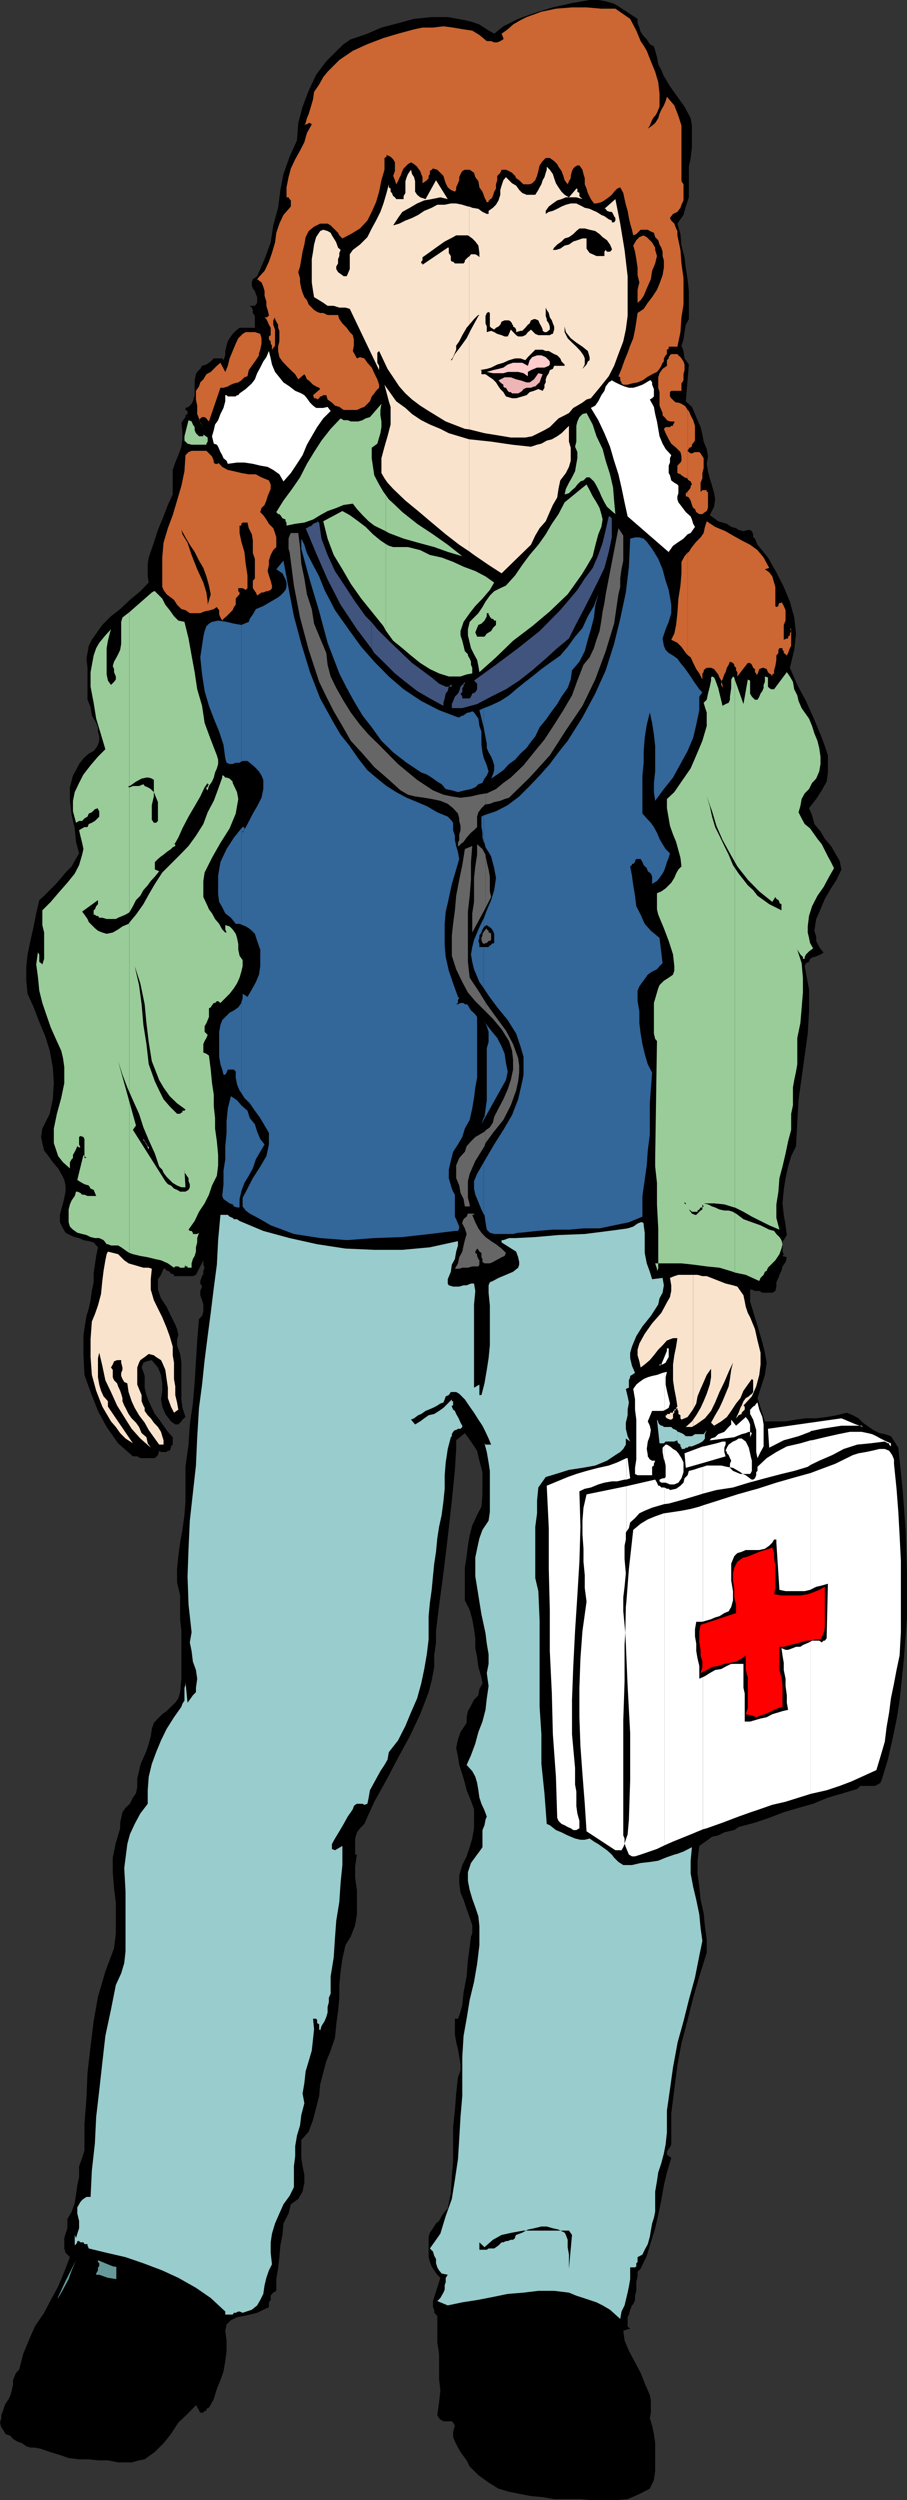
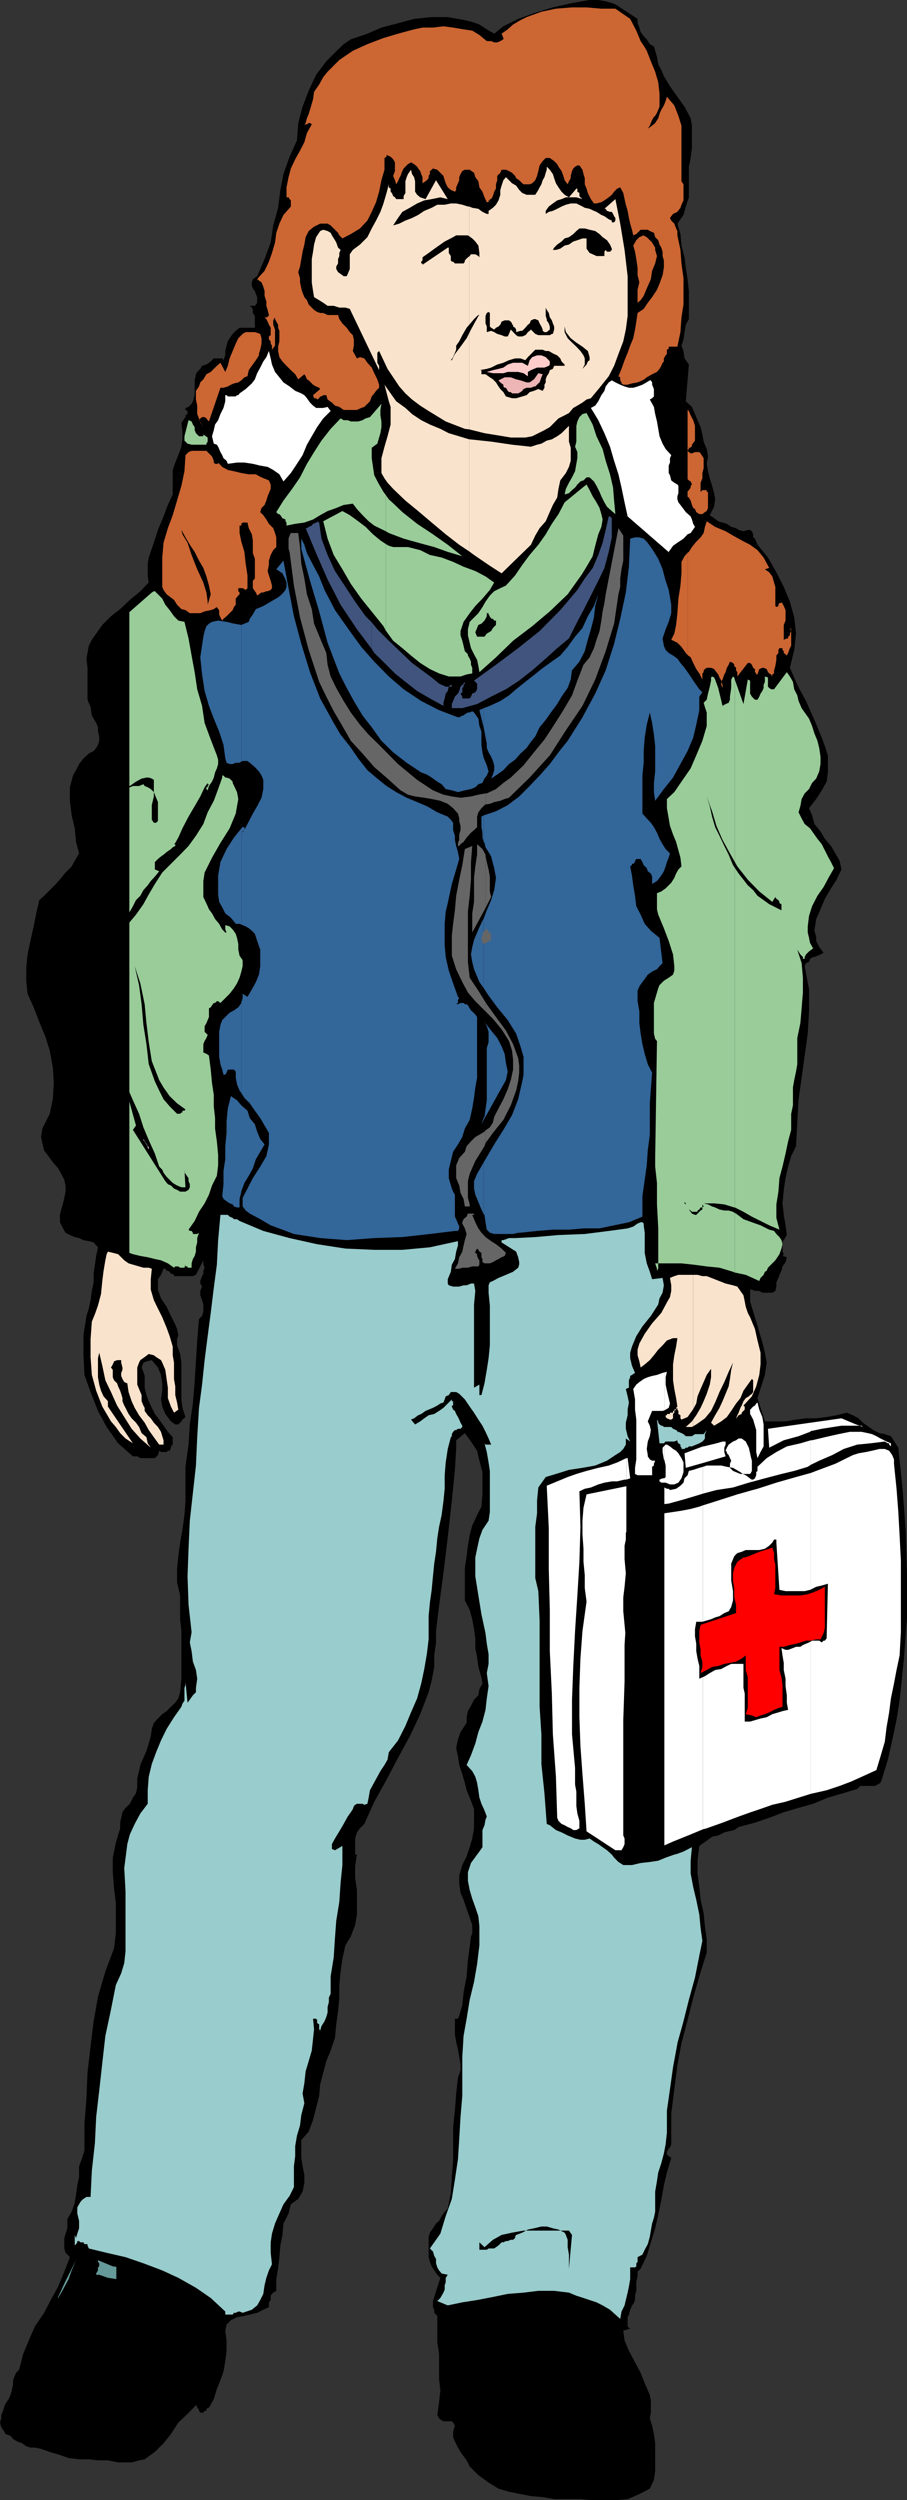
<svg xmlns="http://www.w3.org/2000/svg" width="355.5" height="979.398">
  <rect width="100%" height="100%" fill="#333333" stroke="none" />
  <path d="M249.898 7.398v1.704l.7 1.699.5 1.699 1.199 1.7 1.203 1.198 1.2 1.903 1.597.898.5 1.7.703 2.402.5 2.898 1.2 2.2 1 2.402 2.398 4 2.902 4.097 2.797 3.903 2.402 4.5.5 2.898v8.602l-.5 4.097-.699 3.403v12l-1.203 3.597-.899 3.301-2.398 3.403 1.2 4.097.398 4.5 1.199 4.602.5 4.097.703 4.5.5 4.602v11l-1.203 2.2-.5 2.902-.399 2.898-.8 2.398.8 2.102.399 2.898 1.703 2.403-1.203 14.398 2.402 2.2 1.2 2.8 1 2.403 1.199 2.699.699 2.898.5 2.801 1.203 2.898.5 2.903-.5 2.898.5 2.903.7 2.796.898 2.903.8 2.898.399 2.403-.399 2.898-1.699 3.3 1.7 1.2 1.601 1.2 3.398 1 1.7 1.198 1.902.5 1 .704 1.898.5 1.7-.5H294l.7.5.5 1.199v1.199l.698.5 1 2.398 4.102 5 3.297 5.801 2.902 5.7 2.399 5.8 1.699 6.2.703 6.3-.703 6.403-1.7 7 2.903 6.699 3.398 6.3L319.2 282l2.899 7 1.199 3.3 1.203 3.598v6.704l-.5 3.597-1.902 3.403-2.2 3.398-2.8 3.602 1.199 2.796.902 3.403 2.399 2.898 1.699 2.903 2.402 2.796 1.7 2.903 1.699 2.898.699 3.403-1.899 4L325.7 348l-2.402 4.102-1.7 4.097-1.699 3.801-.699 4.602.7 2.398v1.602l1.199 2.398 1.699 2.2-1.2.698-2.398 1h-.5l-1.199.704-.402 1.199-1.2.5-.5 1.199 1.7 9.102v8.597l-.5 8.7-1.2 8.601-1.199 8.7-1.199 8.402-.5 9.097L312 449l-1.902 3.898-1.2 4.102-1 4.5-.699 4.602-.5 5.296.5 4.5.7 4.102.5 3.8-.5.802-.7 1.199-.5.398v4.102l.5 1-.5.699 1.7.5-.5 1.898-1.2 1.704-.402 1.699-.797 1.597-.402 1.204-.801 1.699V504l-.399 1.7-1.199.698h-3.902l-1.2-.699h-1.699l-1.199-.5H294v4.602l1.2 4 1.198 3.898 1.2 4.102 1.199 4 1 4.097.703 3.903-.703 4.8-2.899 9.098 2.899 9.102h8.101l4.102-.7 3.898-.5h4l4.102-.5 3.898-.703 4-1 2.399 1 2.203 1.204 1.7 1.699 2.398 1.699 1.699 1.2 2.402 1.198 2.098.403 2.402.8 2.899 4.5 1.699 16.598L355 599.801l.5 17.199v16.602l-1.203 16.097-1.7 16.5-1.199 7.5-1.699 8.102-1.699 7.5-2.402 7.898-.5 1.2-1.2.703-.898.5h-5.8L336 700.8l-5.703 1.699-5.797 1.7-5.8 2.402-5.7 1.597-5.8 1.7-5.7 2.203-5.602 1.898-6.398 1.7-1.703 1.198-2.2.5-1.699.403-2.398 1.2-2.402.5-1.598 1.2-1.703 1.198-1.7 1.204-.699 5.796v5l.7 5.301.5 5 1.199 5.301.5 5.102.703 5.199v5.097l-2.902 9.301-2.399 8.403-2.199 8.699-2.402 9.097L265.5 809l-1.203 9.398-1.2 9.602v12l-.5 1.2-.5.5-.699 1.198v1.204l.7.5 1 .699-1.7 5.699-1.199 5.102-1 5.699-1.199 5.8-1.203 5.297-1.7 5.5-1.597 5.301-2.402 5-1.2 1.2v1.703l-.5 2.398v3.398l-.5 1.903V901l-.699 1.602-.5.5L247 904.8l-.5 1.898-.5 1v3.602l.5.5.5.398-2.703.801.5 3.8 1.703 4.098 2.398 4.5 2.2 4.102 1.601 4.102 2 4.597.399 2.102v4.8l-.399 2.2.899 2.898.699 3.301.5 3.602v10.796l-.5 3.602-1.598 3.398-4.101 2.102-4.598 2-4.8.398h-8.903L227.5 979h-10.3l-4.5-.8-4.602-.4L204 977l-4.5-.898-4.102-1.204-3.898-2.398-4-2.898-3.402-3.403-1.2-2.398-1.199-1.602-1.199-1.699-1-1.7-1.203-2.402-.7-1.699v-2.097l.7-2.403-.7-1.199-.5-.5h-3.3l-1.2-.7-.5-.5-.699-1.198.7-5.102.5-4.5-.5-4.602v-9.796l-.7-4.602v-10.3L170.2 906v-1.2l-.5-1v-2.402l2.899-9.097-1.2-1.2-1.199-1.703-1-1.597-.699-1.7-.5-1.902v-8l.5-1.597 1.2-1.704 1.198-1.898 1.2-1 1-1.898 1.199-1.704 1.203-1.199 1.2-6.199.398-6.3.5-6.2v-13.2l.699-6.5.5-6.698.703-6.301 1-2.801v-2.398l-.5-2.903-.5-2.898-.703-2.903-.5-2.898v-6.2h1.203l.5-1.198.5-1.704.7-2.398.5-5 1.198-6.3.5-6.4.7-5.1.5-4.098.5-1.204v-3.296l-1-2.903-1.2-3.398-1.199-3.602-1.199-2.8L180 738v-3.398l1.2-4 1.698-3.403 1.2-3.597 1-3.403.699-4v-7.5l-1.2-3.3-1.699-4.098-.699-2.903-1-3.398-1.199-3.602-.5-3.296-.703-3.403.703-3.3 1-2.899 2.398-3.602V672.7l.5-2.398 1.2-2.102 1.199-2.398 1.703-1.7.398-2.402 1.2-2.199-.399-2.398L187.5 653l-.5-3.8-.703-3.598V641.8l-.5-3.602-.7-3.898-1-3.602-1.898-3.8v-12.7l.7-4.597.5-4.102.699-4.102 1-3.796L187 593.5l1.7-3.3.398-4.802V576.7l-1.2-4.5-.898-3.898-2.402-3.602-2.399-3.3-3.402 2.8v3.403l-.5 8.199-1.2 12L175.5 602.2l-1.703 14.102-1.7 12.699-1.199 9.898v4.5l-.699 5.102v4.5l-1 5.3-1.199 4.598-3.3 8.602-4.102 8.7-4.598 8.402-4.5 8.597-4.8 8.602-3.903 8.699-1.7 1.7-1.199 1.6-.699 2.4v6.3h.7l-.7 4.5v4.602l.7 4.796V750l-.7 4.102-1.699 4.5-2.102 3.398-1.199 5.3-.699 5-.5 5.302v5l-.5 5.296-.703 5.102-.5 5.2-1.7 5.1-1.699 4.098-1.199 4.5-1.199 4.602-.402 4.5-1.2 4.8-1.199 4.598L121 835l-2.902 3.3v7l.5 3.302.699 3.398v3.102l-.7 3.398-1.699 2.898L114 863.5l-.902 3.602-2 3.898-.399 4.5-.8 4.102-.399 4.597-.5 4.5-.703 4.102v4.597l-1.2.704-.5.5-.5.699V901l-.699.898v1.903l-2.199 1-2.402 1.199-2.899.7-2.101.5-2.899.5-2.398 1.198-1.703 1.704-.5 2.398.5 3.8v4.098l-.5 4.102-.7 4-1.199 3.398L85 935.801l-1.203 4-1.899 3.398h-.5l-.5.7v.5H80.2l-.5.703h-1.2l-.5-.704v-.5l-.703-.699v-.5l-.5-.5-3.297 3.403L69.898 949 67 953.5l-2.902 3.602-3.399 3.398-4 2.898-2.199.403-2.902.8h-5.301l-4-.8h-3.899l-3.601-.403H31l-4.102-.5L23.5 961.7l-4-1.199-3.402-1.2-2.399-.5H12l-1.703-.5-1.598-1.198-2-.704-1.601-1-1-1.199-1.899-.699-1-1.7-.699-.902L0 949l.5-1.7v-1.198l.7-1.704.5-1.699.5-1.199 1.198-1.7.7-1.6.5-1.7.5-2.398v-1.704l.699-1.699.5-1.199 1.203-1.2 1.598-6.198L11.5 916.3l2.2-5 3.596-5.3 2.601-5 2.899-5.3 2.402-5.802 2.2-5.699-1.7-1.699-.5-1.7v-4.1l.5-1.7.7-2.102v-3.597l1.699-2.903 1.2-3.398.5-3.3.5-3.598.703-3.403v-4.097l1.2-3.301.898-2.903v-10.296l.8-10.301.399-9.903 1.203-10.296 1.2-9.801 1.698-9.602 2.899-9.898 3.402-9.102.7-5.8v-12l-.7-5.7-.5-6.3v-5.7l1.2-5.8 1.699-5.7V714l.402-1.898.5-2.204 1.2-1.699 1.698-1.597 1.2-2.403 1.199-1.699.5-2.398v-3.403l.703-2.898.5-2.403 1.2-2.796 1.198-2.704.899-2.898.8-2.8.403-2.9.797-2.402 1.601-1.699 1.7-1.699 1.699-1.2L67 668.603 68.7 667l1.198-1.7.7-2.402.5-5.296v-18.704l-.5-4.597V625l-1.2-5.102v-5.296l.5-5 .7-5.301.902-5 .797-5.801.402-5.3v-13.598l1.2-8.704.5-7.898 1.199-8.2.699-8.402.5-8.097.5-8.2L78 516.7l1.2-1.199.5-1.7V511l-.5-1.7-.7-1.902V505.7l.7-1.699-.7-1.2v-1l.7-1.902.5-.898v-1.2l.5-1.198-.5-1.204V493.7l-2.903 5.7-1.2.5H68.2v-.5l-.5-.399H67l-.5-.8-.703-.4h-.5l-.5-.8h-.7l-1 2.398-1.199 1.704v4.097l1.2 3.403 2.199 3.296L67 515.5l1.7 3.398.698 1.704.5 2.398-.5 1.602V527l1.2 3.398.5 3.403v14.398l.402 3.301 1.2 3.602-1.2 1-.402.699-1.2 1.199H68.7l-1-.7-.699-.5-2.203-2.902-1.2-2.898-.5-2.8.5-3.4v-2.902l-.5-3.296-1.199-2.903-2.398-2.898-2.102.5-1.199.5-.699 1.898.7 1.7.5 1.601v4.602l.698 2.898.899 2.398L59.5 551.5l1.2 2.398 1.698 2.204 3.399 4.796L67.699 563v2.898l-.699.704v.5l-.5 1.199h-.703l-.5.5h-2.2l-.699-.5-.5 1.699-1.199 1.2H55l-1.203-.7h-1.7l-5.8-5.102-4.5-6.398-3.399-6.3-2.898-7.4-2.402-6.698-.399-8.204V523l1.2-7.5.898-2.898.703-3.301.5-3.602.7-3.398V499l.5-3.602.5-3.398.698-3.398-1.699-1.903-1.902-.5-2.098-.398L31 485l-1.703-.398-1.899-.801-1.699-.903-1-1.699-1.199-2.398v-2.903l.5-2.097.7-2.403.5-2.199.5-2.398v-2.403l-.5-2.199-1.2-2.398-1.203-2.102-2.098-2.398L19 452.898l-1.703-2.199-.7-2.898-.5-2.403.5-3.296L19.5 436.3l1.2-5.7.398-6.3-.399-6.2-1.199-6.5-1.703-5.5-2.399-5.8-2.199-5.7-2.402-5.3-.5-5.102V379l.5-5.102L12 368.2l1.2-5.3 1-5.098 1.198-5.2 1.899-1.703L19.5 348.7l2.398-2.398L24 343.898l1.7-2.097 2.398-2.403 1.199-2.199L31 334.301l-1.203-4.5-.5-5.301-1.2-5.102-.699-5.699v-5.3l1.2-4.598 1.199-2.102L31 299.301l1.7-2.2 2.097-1.902 1.902-1 1-1.199.7-1.2.5-1.6v-1.7l-.5-1.898v-1.704l-.7-1.699L36 280.301 35.5 277l-1.203-2.898v-12.5L33.898 258l.399-2.2.5-2.8L36 250.602l1.2-1.704 2.898-4.097 3.402-3.403 3.598-2.796 3.8-3.602L55 231.602l3.297-3.403-.399-2.398v-5l.399-2.403 2-5.796 1.601-5 2.2-5.301 1.699-4.5 1.902-4.102v-9.597l1-2.903 1.2-2.898L71.097 175l.402-2.898v-2.903l-.402-3.597.402-.5.797-1.204.402-.5v-.699l.801-.5V161l-.8-.398v-.801l1.198-.403 1.2-1.199.5-1 .699-2.398V149l.5-2.398.5-.903L78.5 144.5l.7-1.2 1.698-.5 1.7-1.198 1.199-1.204h3.3l.5.704.7-1.903V137.5l.5-2.102.5-1.699L90 132.5l1.2-1.7 1.198-1.198 1.5-1.204h6v-4.597l-.8-1.2v-1.203l-.399-.898-.8-.7h2l.398-.5.5-.698v-2.204l-.5-1.199-.399-1.199-.8-1-.399-1.2v-1.198l.399-1.204 1.699-1.199 2.902-6.699 2.399-6.5 1-6.7L109 81.399l.898-7 1.2-6.199 2.402-6.8 2.898-6.4.5-6.8 1.7-6.4L121 35.5l2.898-6.2 4-5.3 4.602-4.602 2.2-2.097 2.8-1.903 3.598-1.199 2.902-1 5.5-2.398 6.5-1.7 6.297-1.703 6.902-.699h6.301l6.7 1.2 2.898.703 2.8 1 2.899 1.898 2.902 1.7 3.598-2.9 5.8-2.902 6.7-2.398 6.902-2.102 7.5-1.699L231.098 0h3.402l2.898.5 2.399.7 1.402.5 8.7 5.698" />
  <path fill="#fae3cc" d="m59.5 497-.402 4.102v4.097l1.199 4.102 1.601 3.3 1.7 3.399 1.699 4.102 1.203 3.296 1.2 4.102v3.398l.5 2.903v6.398l.5 2.903v3.398l.698 2.898.5 2.801-1.699 1.2L67 551l-1.203-3.3v-4.098l-.5-3.403-.5-3.597-1.2-2.801-.5-1-1.898-1.2-.902-.703-2-.5-1.598 1.204L55 532.8l-.5 1-.703 1.898v6.7l.703 1.703 1 2.398v2.398l.7 1.704.5.898v1.2l1.198 1.698 1.2 1.204 1.199 1.699 1.601 1.7 1.2 1.898.5 1.704.5 1.597v1.7h-1.7L60.297 563l-2-2.8-1.598-2.9-2.199-2.902-1.703-2.898-1.2-2.602-1.199-3.597-.5-3.403-1.199-.5L48 540.2l-.5-1.2v-1.2l.5-1.198v-.903l-.5-1.898v-1h-1.602l-1.199.5-.5 1.199-.699 1.2.7.902v2.898l.5 1.2 1.198 1.198.399 1.204.8 1.699L47.5 546l.5 1.7v1.198l.7 1.704.5.898 1.198 2.398 1.2 1.704 1.699 1.699L54.5 559l1 2.398L57.398 563l.5 2.398 1.2 1.704L55 563.5l-3.402-3.8-2.899-4.598-2.8-4.5L43.5 545.3l-2.203-4.602-1.2-5.699-1.199-5.102-.5 2.204v7.398l.5 2.898.7 2.403 1 2.199 1.699 1.898V551l9.8 14.398L49.2 563.5l-2.101-2.102-1.7-2.398-1.898-2.2-3.402-5.8-2.399-6.2-1.7-6.197-.5-7v-7l.5-6.903 1.2-2.898 1.198-3.403 1.2-4.5.5-5.097.5-4 .699-4.102.5-2.398.5-1 4 1L47.5 492.5l1.2 1.2 1.698 1.198 1.7.5 2.402.704 1.7.5h2.097L59.5 497m124.398-281 1.899 1.398 5.703 3.903 5.098 3.3 11.5-11.203 1.699-3.597 1.703-2.903 2.398-2.699 1.2-2.8 1.601-3.598 1.7-2.903.5-3.398.699-3.3 2.199-2.9 1.203-2.402.7-2.398v-5.102L223 173v-6.2l-1.203 1.2-1.7 1.7-1.699 1.198-2.101 1.204-2 .5-2.098 1.199-1.699.398-2.402.801-7.399-.8-8.199-1.2-8.402-.898h-.2V216" />
  <path fill="#fae3cc" d="m183.898 172.102-8-2.403-3.3-1.699-4.098-1.7-3.402-1.698-3.598-2.403-2.602-2.398-3.601-2.602-2.2-3.097-2.398-3.403 1.7 6.5.699 2.2v6.902l-1.2 4.597L150.7 175l-1.199 4.5v5.8l1.2 2.098 1.198 1.704 2.2 2.398 4.8 4.602 5 4.097 5.301 4.5 5.5 4.602 5.301 4.097 3.898 2.602v-43.898m-.001-3.902 6 1.5 7.399 1.198 2.902.5h5.7l2.699-.5L211 169.7l2.398-1.199 2.102-1.2 1.7-1.698 1.698-1.704 2.399-1.199 1.703-.898 1.7-2 1.597-.903 2-1.199 1.601-1.199 1.7-.5 3.402-4.102 3.598-4.5 2.101-4.097 1.7-4.602 1.898-5 1-4.597.703-5.301V108.2l-1.203-10.3-1.7-10.297L241.2 78l-4.3 3.8h.5l.5.802 1.199.398h.699l.5.8.402.9.5.698v1l-.5.704h-.902v-.704l-1.2-.5-1.699-1.199-1.199-.5L233.797 83l-1-.398-1.7-.801-1.898-.403-.902-.5-2.399-1.199H223.7l-1.902.5-1.7.7-1.699.902-1.699.8-1.601.399-1.2.8v-1.198l1.2-1.704 1.601-1.199 1.7-1.199 1.699-.5 1.699-.7h4.101l2.399.7-.797-.7-.402-.5v-1.198l-.801-.5v-1.204h-.399L223 77.301l-1.703-1-1.2-1.2-1.199-1.703-1-1.597-.699-2-.5-1.602L215.5 66.5l-1.203-1.2v1.2l-.399 1.2-.5 1.698-.699 1.204-.5 1.597-.699 1.2-.5 1-1.203 1.902h-3.399l-1.699-.7-1.199-1.203-1.203-1.699-1.598-.898-2.402-2.403-1 1.204-.7 2.097-.5 1.7V76.3l-.699 2.199-1 1.7-1.199 1.198-1.699 1.204V83.8h-.703l-1.7-.801-1.597-1.2-2.402-.402-1.2-.5V168.2" />
  <path fill="#fae3cc" d="M183.898 80.898h-.5L181.2 80.2l-2.402-.5H176.7l-2.402.5h-2.899l-2.199 1.2-2.902 1.203-2.399 1.597-2.398 1.2-2.602 1-2.398 1.203-2.402.699L156 85.398 157.7 83l2.898-1.602L163.5 79.7l2.797-1.199 2.902-.5 3.399-.7 2.902.7-4.602-7.398L166.797 78l-2.098-.7-1.199-1-.8-1.198V71l-.403-1.602-.797-1.199-.402-1.699-1.2 1.7-.5 1.198-.5 1.602v4.602L158.2 76.8V78h-2.902l-.5-.7-.7-.5-.5-1.198-.5-.5v-1.204l-.699-.5V72.2l-.898 3.403-1.203 4.097-1.2 3.301-1.699 3.398L145.7 89.5l-1.7 3.398-2.902 2.903-2.801 2.097-1.2 1.704v5.796l-.8 1.903-.399.898H134.7l-2.199-1.597-.703-1.204v-1l.703-1.199V101.5l.5-1.2v-1.198l.5-1.204-1-.898-.703-2-.5-.898-1.2-1.903-.5-1-1.199-.699-1.699-.5-1.199.5-1.602 2.398-.8 2.903-.399 2.8-.5 2.899v9.102l.5 3.398.399 2.398 2 1.204 1.601 1 1.7 1.199h2.398l2.203.699h2.398l1.7.5 11.5 24v-1.7l-.7-1.198v-3.903l.7-.699 1.699 3.602 1.601 3.398 2.2 3.3 2.402 3.598 2.398 2.704 2.602 2.398 3.2 2.398L168 161l6.7 4.102 7.5 2.898 1.698.2V80.897M271.7 558.7l1.198-.7 3.399-2.398 2.402-2.903 1.598-3.3L282 545.3l1.898-3.903 1.7-4 1.699-3.597-.7 2.8-.5 3.598-.5 2.903-2.398 5.796L282 551.5l-1.703 2.898-1.598 2.903 1.2 1.199 2.8-1.7 2.2-1.698 1.699-2.403 1.902-2.898 1.7-2.102 1.198-2.898 1.7-2.403 1.601-2.199.5.5v4.602l-.5.699-.699.5-.5.5-1.203.7-.899 1.198-.699 1.704-.5.898-.699 1.898-.5 1-.5 1.204.5-.5.5-.704 1.2-.5v-.5l1.198-1.199V551l-.5-.398L294.7 547l1.7-3.898 1.199-4.5.5-4.102v-4.602l-1.2-4.796-1-4.5L294 516l-.902-1.7-.801-2.402-.399-2.097-.5-2.403L289 504l-1.703-.5-2.899-.7-7.398-2.902h-1.703l-1.899-.5H271.7V552l1.2-2.2.5-2.8 1.199-2.898 1.199-2.704 1.203-2.796 1.7-2.403v3.301l-.5 2.898L277 546l-1.203 2.898-1.2 2.602-1.699 2.898-1.199 1.704v2.597" />
  <path fill="#fae3cc" d="m271.7 556.102-.5.699-2.403 2.199h2.402l.5-.3v-2.598m.001-56.704h-5.802l-1.601.5-1.7.704.5 2.898v2.2l-.5 2.402-1.199 2.097-2.199 4.102-3.601 4.097-2.899 4.102-2.101 3.8-.7 2.4v2.198l.7 2.403.5 2.398 1.601-1.199 2-1.7 1.598-1.902L258 528.7l1.7-1.699 1.698-1.898 2.399-.903h1.703l-.5 3.301-.703 3.398-.5 3.602v6.2l.5 3.402.703 3.597.5 3.301-.5.5v.5l.5-.5v.7l.398.5v1.198l.801.5v1.204l.399.5 2.402-1 1.7-2.403.5-.699v-52.602" />
  <path fill="#fae3cc" d="m265 552-.703.2v.5l.703-.5v-.2m-.703.7h-.5v.698h-1.2v.5h-1.199v.5h-.5v.704l.5.5 1.2.5h.5l.699-.5v-1.704l.5-.5v-.699" />
  <path d="M239.797 97.398v.5l-.7.704h-1.199l-.5-.704-.5.704v1.699h-3.101l-1.5-.7-1.2-.5-1.199-1.703v-4h-1.601l-2 .704-1.598.5L223 95.8l-1.703.398-1.7 1.2-1.699.5H216.7l.5-.899 1.2-1.2 1.699-1.198 1.199-1.204 1.703-.5 1.7-1.199 1.198-1.199 1.2-1h2.101l1.899.5 2.199.5L235 91.7l1.2 1.198 1.698 1.204 1.2 1.699.699 1.597m-51.899 3.402-.398-.5-1.203-.698h-1.7l-.5.699-.699.5L182.2 102v.5l-.5.7h-3.402l-.7-.7h-.5l-.398-.5v-1.7l-.8-1.198V97h-.399l-9.902 6.7v-.5h-.5v-.7l.5-.5v-1.2L168 99.103 170.898 97l3.399-2.398 3.3-1.704 1.2-.699h4.601l1.7 1.2 1.199 1.203 1.203 1.597.398 2.903v1.699m21.899 29.999-1.7-1.698-.5.5-.699.5-.5.699-.5.5-1.199.5h-1.601l-.801-.5-2.098-2.2-.699 1.7-.5 1h-1.203l-1.2-.5-1.699-.5-1.199-.7-1.199-.5-1.703.5v-2.203l-.5-1.199v-2.898l.5-1.2.703-.402.5.403v5.296l.5.5 1.2.704.698-.704 1-.5.7-.699.5-1.199 1.199-.5h1.703l.7.5.5.7v.5h.398v.698l.8.5.399.704v1l1.703-.5h.7l1.198-1.204 1-1.199.7-.5.5-1.199 1.199-.5h.5l1.203.5.5 1.2.7 1.198.5 1.204v.5l.698.5h.899l1.203-1v-1.204l-.402-1.199-.801-1.199v-.5l-.399-1.2v-3.3l.399.898.8 1.204.403 1.699.797 1.199.402 1.2.5 1.198v1.204l-.5 1.699h-.402l-.797.5H211l-1.203-.5m-32.699 10.301h-.399l.899-1.204.699-1.699.5-1.199v-1.602L180 133.7l1.2-2.398 1.698-2.903 2.899-3.398 1.203-1.2.5-.402h.398l-.398.403-1.203 2.199-1.7 3.102-1.699 3.398-2.398 3.3-2.203 2.9-1.2 2.402m44.2-13.205.5 2.204 1.902 2.398 2.2 1.7 2.398 1.6 2.101 1.7.7 2.398v1.204l-.7.5-.5 1.199-1.601 1.699.902-1.7v-2.402l-.5-1.199-1.199-1.699-1.602-1.7-1.699-1.6-1.699-1.7-1.203-2.398v-2.204M216.7 144.5l-1.2.5-.402 1.2-.801 1.198-.399 1.204v1.199l-.5.898v1.2l-.699 1.203-1.699-.704-1.703.704-1.7.5-1.199 1.199-1.699.5-2.402.699h-1.598l-2.402-.7-1-1.698-1.2-1.204-.699-1-1-1.597-1.199-1.2-1.199-.8-1.703-1.2h-1.598V145h-.8l2.898-.5 1.703-.5 2.398-1.2 2.399-.698 2.203-1 2.398-.704H204l1.898.704 1-1.204 2.899-2.898h2.902l1.2.5h1.199l1.199.7.902.5 1.2.5 1.199 1.198.5 1.204 1.199 1.199v.5h-4.098l-.5 1.199" />
  <path fill="#fcc" d="M206.898 147.398 205.2 146.2l-2.101-.5H199l-1.703.5h-4.098l-2.402-.5 2.402-.699 2.2-.5 1.898-.5 1.703-1.2 2.098-.698h3.601l2.2 1.199.699-2.2 1-1.203 1.902-.699h1.7l1.698.7 1.2 1.203.402.5v1.199l-.402.5-1.7.699H210.5l-1.203.5-1.2.5-1.199.7v1.698" />
  <path fill="#edb5b5" d="m212.7 146.602-.5 1.199-.7 2-.5.398-1.203 1.2h-.5l-1.2.5h-1.699l-1.199.5-.5.703-.699.5-.902.5h-2.399l-.5-.5h-.699l-.5-.5-.703-1.204h-.5l-.5-.5v-.699l-.7-.5-.5-.398-.699-.801 2.399-1.2h2.402l2.098.802L204 149l2.398.8h1.2l1.699-1.198 1.703-2.403 1.7.403" />
  <path fill="#fff" d="m263.098 178.3-.5 1.2v1.7l-.5 1.198v2.903l.5.898.5 2 1.199.903 1.203.699.398.5v2.898l-.398 1.2v1.203l.398 1.199.801 1 1.2 1.597.898 1.204 1.902 1.699.5 1.199.5 1.7.7 1.198-1.2 1.704-.5.699-1.199.5-1.602 1.699-2.398 1.602-1.703 1.199-1.2 1.699-.5.7.5.5L246 202.3l-1.203-5.5-1.2-5.8-1.199-5.2-1.699-5.3-1.601-5.5-2.2-5.3-2.398-5.098-2.902-4.801 1.699-.903 1.203-1.699 1.2-2.398 1.198-1.7.5-1.703 1.2-1.597 1.199-.801 1.402.8 1.899.9 1.699.698 1.703.5h1.7l1.698-.5 1.899-.699.902-.5 2-1.199h.399l.5.8v.9l.699 1.698v2.903l-.7.699-.898.5 1.598 2.898.5 2.801.703 2.903 1 5.796 1.2 2.903 1.198 2.097 2.2 2.403m-145-24.199 1.199.699 1 1.199 1.203 1.7 1.2 1.198 1.198.903h2.801l1.7-.403 1.199 1.602-2.899 2.898-2.402 3.403-2.098 3.597-1.902 3.301-1.7 4.102-2.199 3.398-2.398 3.602-2.902 3.3-1.598-2.8-2.402-1.7-2.2-1.203-2.898-.5-2.902-.699-3.301-.5h-2.899l-3.601.5-.5-1.199-1.2-1-.5-1.2-.699-1.198-.5-1.204L85.5 175l-.5-.8-1.203-.4-.7-2.902.7-2.398.5-2.2 1.203-1.698.898-2.403 1.2-2.398.699-2.602v-2.398h.5l.5.5h3.101l.5-.5h.5l.5-.7 2.399-1.703 2.402-2.199 1.2-1.597.898-2.403L102 144l1.2-2.398 1.198-1.704 1-2.398.7 2.898.5 2.403 1.199 2.898 1.703 2.102 1.598 2 2.402 1.597 2.2 1.704 2.398 1" />
  <path fill="#9c9" d="M79.7 170.898v-.699l1.698 1.2V173l-.5.8v.4h-5.8l-1.598-.4-.8-.8-.403-.398v-1.704l1.601-6.296 1.2.5.5 1.199.699 1v1.199l.5 1.2L78 170.897h1.7" />
  <path d="M85 198.5v2.102l.5 2.398.398 2.2.5 2.402.7 2.199.5 2.8v5.297l-1.7-2.398-.398-2.102L84.297 211l-.5-2.898V198.5H85" />
  <path fill="#9c9" d="m50.7 490.8 1.398.5L55 492l2.898.5 2.801.7 2.399.5 2.699 1.198 2.402 1.704.5-.5h1.2l.699.5h1.699l.402-1.204v.704h.801v.5h1.598v-1.704l.5-1.699.699-1.199.5-1.7v-1.698l.5-1.903V485l.703-2.102-.703.5h-1.7v-.5l-.5-.699h-.699l-.5-.5 2.399-3.398L78 474.699l2.2-3.3L81.897 468l1.2-3.602L85 460.602l.5-4.102v-4.102l-.5-5.296-.703-5V438l-.5-4.602v-4.5l-.7-4.597-.5-5.301-.699-5.5-1-.7-1.199-.5V409l.5-1.2.7-1.198.5-1.204-1.2-1.199V402l.7-1.2.5-1.198.5-1.204V395l.699-.398.5-.801.699-.903h.5L85 392.2h.5l.898.7 1.899-1.9L90 389.3l1.7-2.198 1.198-1.903 1-2.199.7-2.398.5-2.102v-2.398l-1.2-1.704-.5-2.398v-2.2l-.5-2.402-.5-1.597-1.199-1.7L90 362.899l-1.703-.5v1.704l.5 1.199h-.5l-1.2-1.2-1.199-2.203L84.297 360l-1.2-2.2-1.199-1.6-.5-1.2-1.699-3.602v-6.296l.5-3.301L83.098 336l3.3-5.8L90 324.5l2.398-5.8.5-2.9.5-2.8-.5-2.7-1.699-3.6v-.5L90 305l-1.203-.398h-.5l-.7-.801h-.5v.8l-1.597 4.5-1.703 4.598-2.399 4.5-1.699 4.602-2.902 4.597-2.899 4-3.3 3.403-7 7-2.899 4.5-2.402 4.097-2.098 3.801-2.902 4.102-2.598 3.097v129.403" />
-   <path fill="#9c9" d="m50.7 361.398-.302.5-2.398 1-1.703 1.204-2.098 1.199-2.402.5-1.7-.5-1.699-.7-1.199-1L36 362.399l-1.203-1.199-.5-1.199-1.2-1.7-.898-1.198 6.2-4.5v1.597l-.7.801-.5 1.2-.5.402v1.699h.5l.5.5h.7l.5.699h1.199l1.699.5h3.601l.899-.5 1.703-.7 1.2-.5 1.5-.902V239.801l-2.7 2.097-.5 1.704v8.597l-.402 2.403-.801 1.699-.899 1.699-.699 1.2-.5 1.698.5 1.204v1.199l.7 1.699v1.2l-.7.902L43.5 268.3l-1.203-1.7-.5-2.402v-10.3l.5-2.899.703-2.8.5-1.7-2.203 2.398-2.399 2.903-1.199 2.097-1 2.903-1.199 6.5v5.7l1.2 6.3 1 6.2 1.898 6.3 1.699 5.7-2.899 2.898-2.898 3.403-2.8 3.597L31 306.7l-1.703 3.602-.7 3.398v4.102l1.2 4.5 1.203-.7h1.2l.898-1 1.199-.703.5-1.199 1.203-.5 1.2-1.2 1.198-.398V317l.5.8v2.098l-1.199 1.204-.5.5L36 322.3l-1.203.5-.5 1.199h-1.2l-.898.5-1.199.7.5 2.198.7 2.801.5 2.403-.5 2.199-1.2 4.097-1.703 3.301-2.899 3.602-3.601 4.097-2.899 3.403-3.3 3.3v5.797l.699 2.903v10.3l-.7 2.2-.5-.5-.699-.5v-2.903l-.5-.699v-.5l-.699 5.102.7 5.199.5 5.102 1.199 4.796 1.699 5 1.601 4.602 2 4.5L24 411.602l.7 2.898.5 3.602v6.199l-1.2 5.8-1.703 6.2-1.2 5.8v5.7l.801 2.398.899 2.7 1.902 2.402 2.7 2.398v-2.398l.699-1.2.5-.5v-1.203l.699-1.199.5-1 .5-1.199.703.5h.5l-.5-1.2v-2.902l.5-.398 1.2.398.398.801v6.7l.8.703h-.8v-.704l-.399-.5-2.402 9.801.703.5 1.2.7.898.5 1.699.5.703 1.203 1.2.5 1 2.398h-3.403l-1.2-.5H32.2l-.699-.7-1.203-.5h-.5l-.5 1.7-1.2 1.7-.699 1.6-.5 2v5l.5 1.7 1.2 1.2 1.699 1.198 1.902.5 1.7.403 1.601.8 1.7.399h1.698l1.7.8.699.9.5.698h.5l1.203.5h2.797l1.203.704 2.398 1.699.801.5V361.398" />
  <path fill="#9c9" d="m50.7 357.398.198-.296 1.2-2.102 1.199-2.398L55 350.898l1.2-2.199 1.698-1.898 1.2-1.7 1.601-1.703 1.7-2.097-1.7-.7V337.7l1.2-1.199 1.199-1 1-.7 1.199-1L67 332.603l.7-.704 1-.5v-.699h-.5l.5-.5 1.198-2.097L71.5 324.5l2.398-4.602 2.399-4.097L78.5 312l1.7-3.602 1.198-1.699v.5h.5l-.5.7v.5h-.5v.703l.5.5.5-1.704 1.2-1.699.699-1.597.5-2L85 301l.5-1.7v-1.698l-.5-1.704-2.402-6.199-2.399-6.5-1-6.699-1.902-6.5-1-6.7-1.2-6.5-1.199-6.698-1.601-6.5-2.399-.5-1.699-1.704L66.5 239l-1.703-2.102-1.2-2.398-2.898-2.898h-.402l-.797.5-8.8 7.699v117.597M151.2 247l2.898 4 3.601 2.898 3.399 2.903 3.601 2.898 3.801 2.403 3.598 1.699 3.8 1.199h4.602l2.398-.8 2.2-.4v-2.198l-.5-1.204V259.2l-.5-1.199-.7-1.2v-.5l-1.199-1.198-.5-2.102-.5-2-.699-2.102V247.2l1.2-3.597 2.398-3.403 2.199-2.8 2.8-2.899 2.903-3.398 1.7-2.903-3.403-2.398-4-2.102-4.598-1.699-4.101-1.898-4.5-1.704-4.598-1-3.8-1.898-4.802-1.2h-5.8l-1.7-.5-1.199-.698V247" />
  <path fill="#9c9" d="m151.2 213.102-2.102-1.403-2.899-2.398-2.902-2.903-2.899-2.199-3.3-2.398-2.899-1.602-7.5 4 1.7 6.801 2.398 6.398 3.402 5.602 3.301 5.7 4.098 5.8 4.601 5.7 4.098 5.1.902 1.7v-33.898m.001-5 1.198.699L158.2 211l5.7 1.602 6.3 1.699 5.301 1.898 5.7 1.7-5.7-4.5-5.8-4.098-6.2-4.102-5.8-4.597-2.903-2.801-2.399-2.2-1.199-1.703v14.204" />
  <path fill="#9c9" d="m151.2 193.898-.903-1.199-1.7-2.898-1.898-3.602-.5-3.3-.5-3.399v-4.102l2.2-1.597.699-2.403.5-1.699.402-2.398v-2.2l-.402-2.402v-2.097l.402-2.403-4.5 5.2-1.703.5-1.2.703-1.699.5H137.5l-1.203-.5h-1.598l-1.199-.704-3.902 4.102-3.598 4.602-2.902 4.5-2.801 4.597-2.7 5.301-3.097 4.5-3.402 4.602-2.801 4.5.703.796h.5l.398.403.801 1.199 1.2.5v.7l.398.5v1.198l3.402-.699 3.598-.5 3.402-1.199 2.801-1.7 2.898-1.6 3.399-1.2 2.902-1.2 3.598-.5 1.601 2.098 2.2 2.403 2.402 2.398 2.2 1.7 4.5 2.203v-14.204m76.8 31.204 1.898-3.102 2.399-4.102 1-4.097 1.203-4.5 1.2-2.903.5-2.898-.5-2.102L235 199l-1.203-2.2-1.5-2.402-1.2-2.398-1.199-2.2-1.898 1.5v33.802m0-33.802-6.703 5.5-2.399 4.598-2.601 3.801-2.399 4.102-2.898 4.097-3.402 4-2.899 3.903-2.8 4.097-3.602 4-2.2 1-2.398 1.204L192 233.3l-1.703 2.398-1.2 2.102-1.597 2.398-1.703 1.7-1.7 1.703-.699 2.898v2.398l.7 2.903.5 2.097 1.199 2.403 1.203 2.2.5 2.398.398 2.403 6.5-5.801 6.7-6.5 7.5-5.7 6.902-5.8 7-6.7 5-7 .5-.698V191.3" />
  <path fill="#9c9" d="m228 188.398.7-.199 1.198-1.199h1.2l1.699 1.602 1 1.699 1.203 2.398.7 1.7 1.198 2.402 1 1.699 1.899 1.7 1.402 1.198-.5-5.296-.402-5.102-1.2-5.2-1.699-5.3-1.199-4.602-2.402-5-1.5-4.597-2.399-4.5-1.601.398-.297.301v25.898m0-25.898-.902.898-.801 1.704-.399 1.699V173l-.5 2 .899 2.102v2.398l-.399 2.2-.5 2.902L224.2 187l-1.2 2.102-1.203 2.398-.5 2.2 1.703-.5 1.2-1.2 1.198-1 .899-1.2 1.203-1.198.5-.204V162.5m60 336 4.297.898 5.3 2.403.5-1.2 1.2-1.203.5-1.199.703-.398.5-1.2 1.2-1.203 1.698-1.699 1.602-2.398.797-2.2.402-1.703-.402-1.597-.797-1.2-1.203-1.203-.899-1.199-1.898-.5-3.402-1.699-3.399-1.2-3.3-1.198-2.899-2.204-.5-.199V498.5" />
  <path fill="#9c9" d="m288 475.2-.703-.5-1.7-.5h-1.699l-1.898-.4-1.703-.8-1.2-.398-1.597-.801-1.703-.403h4.101l4 .403 3.899 1.199H288V266.2l-.203-.802-.5-.398-.7 1.2v3.3l-.5 3.398v1.204l-.5 1.199-1.199.5-1.199.699-1.699-7-1.203-3.3-.399-.802-.8-.398-.399.398v1.204l-.5 2.398-.699 2.7-.5 2.402-1.203 1.199.5 1.699.703 2.102v5.296l-1.703 5.801-2.399 5.7L270.7 301l-3.601 5.2-2.801 4.1-2.899 2.7v3.602l.7 4 .5 2.898 1.199 3.398 1.203 2.903.898 3.3.801 2.899.399 3.398-1.2 1.204-.898 1.597-.703 1.7-1.2 1.902-2.199 2.199-1.699 1.2-1.699.698v6.301l.5 2.102 2.2 5.3 1.898 5 1.699 5.297.5 4.602v1.7l-.5 1.6-1.7 1.2-1.898 1.2-1.699 1.698-.5 1.204-.5 1.699-1.203 4.097v12l.5 2.102.703.8-.703 45.802V457l.703 6.398v8.403l.5 9.398v13.7h9.098l4.601.5 5.301.703 5 .5 5.297 1.597.703.301v-23.3" />
  <path fill="#9c9" d="m288 473 3.398 1.7 3.301 1.902 3.399 1.699L301.5 480l4 1.7-1.203-4.598V471.8l.8-5 .403-5.301 1.2-4.5 1.198-5.102 1-4.796 1.2-4.5V436.3l.699-3.301v-7l.5-2.898.703-3.301.5-2.903v-10.296l1.2-5.801.5-5.801.5-6.2V383l-.5-5.7-1.7-5.3 1.2 1.898 1 1v.704h.698v-.704l.5-1 1.2-1.199 1.601-1.199-1.199-2.102-.402-2-.5-2.097v-2.403l.5-4.097 1.199-3.801 2.101-4.102 2.399-3.398 2.203-4.102 1.898-3.296-1.199-2.403-1.199-2.199-1.203-2.398-1.2-2.403-1.699-2.097-1.199-1.704-1.699-2.398-2.102-1.7-1.199-2.198-1.199-2.403.7-2.398.5-2.801 1.198-2.2 1.7-1.698 1.199-2.403 1.601-1.699 1.2-2.8.5-2.9v-2.902l-.5-3.398-.7-2.8-1.199-2.9-.902-2.902-1.2-2.898-1.699-2.398-1.199-1.704-1.199-2.796-.5-2.204-1.203-2.398-.5-2.898-1.2-2.102-1.199-1.7-5 6.7H302.2l-.699-.5-.5-.5v-3.602l-1.203-.398v2.102l-.5 1.199v1.199l-.5 1.2-.7 1-.5 1.198-.699 1.204h-1l-1.199-1.204-.7-1.198v-5.097l-.902-.403-1.7 9.602L289 269l-1-2.8V473m-30 21.898h-1.203L257.5 497v.8l.5-.8v-2.102" />
  <path fill="#c63" d="m101.5 232.8 1-.698h.7l1.198-.5h.5l1.2-.5.5-.704v-1l-.5-1.898-.7-2.102-.5-1.699.5-2.398v-1.7l.7-2.203 1-1.898 1.199-1.2v-3.8l-.5-1.7-.7-1.902-1.699-1.699-1-1.699-1.199-1.7-1.199-1.198.5-1.602 1.2-1.2.698-1.698.5-1.704.5-1.199.7-1.699v-1.7l-.7-1.6-2.898-1.2-1-.5v46.3m0-46.3-1.203-.7H97.5l-2.902-.5-2.899-.698-2.402-.5-2.2-1.204L85.5 181.2v.5h-1.203l-.5-.5v-.699l-.7-1.7-2.199-2.198h-5.8l-1.2.5L72.7 178.3l-.402 6.3-1.2 5.7-1.699 5.8-1.699 5.7-1.902 5.097-1.7 5.704-.5 5.796v11.5l.5 1.204.7 1 .5.699 2.901 2.2 1.2 1.898 1.699 1.704 1.601.398 1.7 1.2H78.5l1.7-.7 2.398-.5 1.199-.398L85 237.8l.5.8.398.399v1.7l.5 1.198.7 1.204.5-.704 1.199-1L90 240.2l1.2-1.2.5-1.2.698-.902V234.5l1-1.2.5-.5v-.698l-.5-.5v-1.204h1.7l1.199.704.703-.704v-5l-.703-4.597-.5-4.602-1.2-4-.699-3.398v-2.903h.7v-.699l.5-.5H97l.5 2.2 1.2 2.402.398 2.398v5l.8 2.2v7.703l-.8.898v2.898l.8 1.204.399.5.5 1.199.703-.5V186.5m0-48 .5-1.5.5-2.398V132.5l-.5-1.7-.5-.198v7.898m0-7.898-1.602-.5h-3.601l-1.2.699-1.699 1.699-1 2.102L90 140.398l-.703 2.903-1 2.398-1.899-3.597L85 143.3l-1.203 1.199-1.2 1.2-1.699.902-1.199 2L78.5 149.8l-.5 1.597-1.203 1.704v3.398l.5 2.398v3.301l.703 1.7v.5l1.2-1h1l.698.5.5.703.5.5 4.5-13.204h1.2l1.699-.5 1.203-.699 1.2-.5 1.698-.398 1.2-.801 1.199-1.2 1.203-.402.5-2.398 1.2-1.7 1.597-2.198 1.203-1.903v-8.597m0-20.703 1 .704.7 1.699.5 1.699v1.898l.698 2.204v1.699l.5 1.597.5 2v.403h-.5v.5H103.7l.7.699.5 1 .5 1.2.699 1.198v2.903l-.7.5V133l.7.7v.902l.5.796V137l1.199-1.602v-6.296l-.7-1.903V125.5l.7-1.2v.7l.5 1 .703 1.2v1.198l.5 1.204v4.097l-.5 2.102v1.699l.5 2.398 1.2 1.704 1.597 1.699L114 145l1.7 1.602 1.198 2 2.399-2 .5.796.5 1.204.703.398 1.7 1.7 1.198.698 1.2.5.402.5-2.8 2.403.398 1.199h.8l.399.5.8-.5.403-.7h.5l.7-.5h1.198l.5 1.7 1.7 1.2 1.199 1.198 1.703.5 1.7 1.204h5.198l1.7-.801 1.199-.403L144 158.2l1-1 .7-1.898 1-1.2.698-1 1.2-1.203V150.7l-.7-2.097-1.199-2.403-1-2.199-1.699-1.898-1.203-1.704-1.7-.5-1.199.5-1.601-2.898.402-2.102V133l-.402-1.7-1.2-1.198-1.199-1.704-1.699-1.699L133 125l-.5-1.602h-4.102l-1.699-.796H125.5l-1.203-.403-1.2-.8L121 119.3l-.703-1.7-1-1.203-.7-1.699-.5-1.699-.5-2.398V109l-.699-2.398.7-2.204 1-5.796.699-2.801.5-2.903L121 90.5l2.098-1.7 2.402-1.198h2.898l1.2.699L131.297 90l1.203 1.2.5 1 1.2 1.198 3.3-1.699 3.598-2.199L144 86.398 145.7 83l1.698-3.8 1.2-4.098.902-4.5 1.2-4.102v-4.602l.8-.5V60.7l1.598.7 1 1 .699 1.203V67l-.7 1.898.7 1.704.5 1.597L156 71l.5-1.2.5-.902.7-1.898.5-1 1.698-1.7 1.2-.698 1.199.699 1.203 1 .398.699.801 1 .399 1.2.5 1.198v2.403l1.199-.801.5-.398.703-.801v-.903l.5-.699V67l.7-.5.5-.5 1.698.5 2.399 2.398.5 1.704.402 1.199.801 1.597 1.2 1 1.597.704.5-.704v-1l.703-1.597.5-1.2v-1.203l.5-1.199.7-1.199 1-.5h1.898l1.699 1.2.5 1.698L187.5 71l.398 2.398 1.2 1.704.8 2.199.899 1.898h.703V78.5h.5V78h.5l.7-1.2.5-1.698.698-1.204V72.2l.5-1.597v-1.704l1.2-1.199.5-1.199h1.699l1.203.5 1.2.7 1.198 1.198.399.903 1.203.8 1.2 1.2.5.398h2.398l1-.398 1.199-1.2.703-1.703L211 67l.5-2.2 1.2-1.698 1.198-1.204h1.602l1.7 1.204 1.198 1.199.5 1 1.2 1.699.699 1.898.5 1.704 1.203 1.597L223 71l.7-1.2v-.902l.5-1.898.5-1 .698-.7.899-.5h.8l1.2 1.7.402 1.7.5 1.6v2.4l.7 1.698.5 1.704L231.597 78l1.199 1.7h1l1.902-.5 1.2-.7 1.699-1.2 1.199-1 .902-1.198 1.2-1.204 1.199-.5 1.199 2.204.5 2.398.5 2.2.703 2.402.5 2.796.5 2.204.7 2.398.5 2.2 1.198-.5 1.7-1.7h1.402V18.2l-1.402-2.098-1.7-4.102L247 7.398l-5.8-4h-5.5l-5.802-.5H224.2l-6.3.5-5.7 1.204-5.8 2.097L204 7.9l-2.902 1.703L199 11.5l-2.402 1.7.699 1.698v.5l-1.2.704-1.199.5H193.7l-1.199-.5h-1.703l-2.899-2.403-2.8-1.699-3.399-.5-4.101-.7-3.801-.5-4.098.5h-4.101l-3.301.7L156 13.2l-5.703 1.698L144 17.301l-5.703 2.597L133 23.5l-4.602 4.602-1.699 2.097-1.601 2.903-2 2.898-.399 2.898-.5 1.704L121.5 43l-.5 1.602-.703 1.699-.5 1.898-.5 1 .5-.5h.5l.703-.5h.5l.7.5-1.903 3.403-1 3.597-1.7 3.301-1.898 3.398L114 66l-.902 3.398-.801 4v3.903h.8l.403.699.5.5v2.398l-2.902 3.301-1.598 3.403-1.203 3.597-.5 3.801-1.2 4.102-1.199 3.398-1.699 3.602-2.199 2.398v1.398m0-1.398-.703.898.703.5zm151 40.102 1-.801 2.098-1.2 1.902-.902 1-1.199.7-1.2.5-1.198.5-.5v-1.204l.698-1.199.5-.5V137l.7-.398v-.801h3.402l1.2-5.7.398-5.8.8-5V109l-.8-5.8-.399-5.302L265.5 92.2v-1.7l-.5-1-.703-1.898-1.2-1.204-.5-1 .5-.699.7-.898L265.5 83l1.2-1.602.398-1.199.8-1.699v-6.3l-.8-1.2V49.2l-1.2-3.802-1.601-4.097-2.899-3.403-.5 1.704-.699 1.699-1 1.699-.699 1.602-.5 1.699-1.203 1.898-1.2 1-1.699 1.2.801-1.2.399-1 .5-1.199.699-1.2.5-.402.703-1.199 1-2.398v-5.102l-.5-4.5-1.203-4.097-1.7-4.102-1.597-4.102-1-1.699V90h1.398l.801.5 1.598.7.5 1.698L258 94.102l.5 1.699.7 1.199.5 1.602v1.699l.5 1.699v2.898l-.5 2.903-1.2 3.3-1 2.399-1.902 2.898-1.7 2.204-1.398 2.097v27.903m0-27.902-.203.3-2.399 1.602-.5 3.398-.5 3.102-.699 3.398-1.199 2.898-1 2.801-1.203 2.903-1.2 3.398-1.199 2.898.7.403V149l.5.8v.4l.699.5H246l1.7-.5 2.198-.4 1.899-.8.703-.398v-27.903" />
  <path fill="#c63" d="m252.5 115.398 1-2.398 1.598-3.602.5-3.296 1.199-2.903.703-2.898-.703-2.403V97l-1.2-2-.898-.898-1.199-1.204-1-.5v23m0-23-.203-.199-1.7.7-1.199 1.203-1.199 2.097.7 2.403.5 2.898.5 3.398v2.903l.699 2.8-.7 2.899v5.102l1.2-1 1.199-1.704.203-.5v-23m17 164.204 1.2.898 1 2.2 1.198 2.402 1.2 1.699 1.199 2.398v-2.398l.5-.5v-.7l.5-.5.703-.5h1.7l1.198.5.899 1.2.703.898.5 1.2.7 1.203v.296l.5-.699.698-2 .5-.898.5-1.7.7-1.203.5-1.199 1.199.5.5.7v.5l.703.703v1l.5.699V265l4.098-5.3H294l.7.698.5 1.204.698.5v1.199l.5.5v.398h.5l.7-2.097 1.199-.5h.5l1.203.5.5 1.199.5.5.7.398.5.801v-.8l.698-.4v-1.198l.5-1.704.399-2.398v-1.7l.8-1v-1.198l.403-.704h1.2v.704l.5.5v.699l.698.5.5.5.5-1 .7-1.903.5-.898v-5.8l-.5 1v.698l-.7.5v.704h-.5l-1.199.5V244.8l.7-1.7V239l-.7-1.602-.902-1.699v.5h-.797l-.402.7v.5l-.801.402-.399-.403v-7.5l-.5-1.699-.699-2.398-1.199-1.602-1.703-1.199 1.703-.5-2.203-4.102-2.399-2.898-2.898-2.102-3.3-1.699-3.403-1.898-2.899-1.7-4.101-1.703L277 204.2l-.703 2.2-.5 2.402-1.2 1.699-1.699 1.7-1.699 2.1-1.199 1.9-.5.3v40.102" />
  <path fill="#c63" d="m269.5 216.5-1.203 1.398-1.2 2.204v4.5l-.398 4.796-.8 5.102-.399 5.7-.5 4.6-.703 3.4-1.2 2.402 2.403 1.199 1.598 1.597 1.699 2.403.703.8V216.5m0-21.898.5.296.7 1.204.5 1.699.5 1.199.698.398.5 1.204 1.2.796h1.199l1-.796.703-.403.5-1.199v-6.3h-.5v-.7h-1.703l-.7.7v-3.598l.7-1.704v-2.097l.5-1.903V179.5l-1.2-1.898-.5-.5h-1.699l-1.199.5h-.5l-.699-.5-.5-.5v11.097l.5.5.7.403.5 1.199-.5.5V191l-.7 1-.5.5v2.102" />
-   <path fill="#c63" d="M269.5 192.5v.2l-.703.5v1.198l.703.204V192.5m0-15.898v-16l-.703-1.204-.5-.5-1.2-.699-1.199-.5H265l-.703-.5-1.2-1.199-.5-.7v-1.698l.5-.5h4v-2.903l.801-1.199v-2.398l.399-1.602v-2.2l-.399-1.198-.8-1.204-.399-.5-.8-.699-.399-.5h-2.402l-.5.5-.5.7v.5l-.7.703v2.199L259.7 144.5l-1.199 1.7-.5 1.6v4.098l.5 1.704v5.296l.7 1.704.5 1.199v.898l1.198 1.2.5.703 1.2.5h1.699v.5l-.5.699v.5h-.7l-.5.5h-1.699l-.699.699.7 1.7 1.199 2.402 1 1.699 1.902 1.597 1.7 1.704.398 1.699v1.699l-.399.7-1.199 1.198v2.903l1.2.5.398.398 1.199.801 1.203.398v.301-11.097" />
  <path fill="#c63" d="m269.5 176.398.5-.5v-.5h.7V175h.5v-.8l1.198-1.598V166.8l-.699-2.2-1-1.902L270 161l-.5-.398v15.796m40.598 70.802v-.7l-.5-.5zM282.7 266.898v1.403l.5 1.199v-1.2l-.5-1.402M78 164.398v.204l.5.796zm.5 1v.204l1.2 1.699zm0 0" />
  <path fill="#40547d" d="m223 250.102-4.602 3.796-4.5 4.102-5.3 4.602-5.098 4-5.203 3.398-5.797 2.898-5.5 2.903-5.8 1.597h-4.102v-1.597l.5-1.2.699-1.703 1.203-1.199.5-1 .5-1.699 1.2-1.2.5-.698v.699l-.5.5V269l-.5.5v1.7l-.7.5.7 1.198v.704h2.898l.5-.704.5-1.199 1.199-.5L187 270v-2.2l-1.203-1.198 8.601-6.204 8.7-6.5 8.402-6.699 8.098-8.199 3.402-4 3.297-3.898 2.902-4.5 3.098-4.102 2.203-5.102 1.7-4.796 1.198-5 1.2-5.301h.5l.699.699v7.5l-1.2 5.7-1.699 6.3-2.398 5-2.902 5.8-2.899 5.7-2.8 5.3-2.899 5.802m-77.3 4.098 1 1.6 4 3.9 4.097 4.1 4.101 3.302 4.602 3.597 5 2.903 5.297 2.898v-1.2l.5-1.698.402-1.903.801-1 .398-1.699H174.7l-2.601-1.2-2.899-2.402-7.699-5.699-9.102-8.699-4.5-4.5-2.199-2.7v10.4" />
  <path fill="#40547d" d="m145.7 243.8-2.403-2.402-4.098-5.699-3.8-5.8-4.102-6.2-2.899-6.3L126 211l-.902-6.3-.801-.5v.5h-.399l-1.199.5-.5.698-1.199.5-.703.5h-.5l4.101 9.801 4.5 10.301 5.102 9.898 6.398 9.602 3.399 4.5 2.402 3.2v-10.4m30.199 25.2h1.2v-.7h-.399l-.8.7" />
  <path d="M81.398 236.898V235.7l-.5-3.597-1.199-3.903-2.402-5.2-2.2-5.602-1.597-4.796-2-3.301-.402-1.7 1.601 2.899 1.7 2.898 1.898 2.801L78 219.602l1.7 2.898 1.198 3.3 1 3.598.7 3.403-1.2 4.097m-17.3-8.698 1.199 3.402-1.2-3.403M188.7 249.398H187l-.703-1.699L187 246l.5-1.2 1.2-.5 1.198-1.198.399-.704.5-1V240.2h.703v.5l.5.7v.5h.5v.5h.7l.5.703h.698v1.699L193.2 246l-.699 1.2-1.703 1-.899 1.198H188.7" />
  <path d="m191.5 244.8-3.602 2.9v-1.2l.801-.5v-.7l.399-.5.8-.5h.899l.703.5m-132 76.302.797 1.199h.902l.7-.7V314.2l-1.2-2.898-.402-1-1.2-1.2-1.199-.703-1.199-.5-.5-.699-1.699.7h-2.402l-1.2.5h-.5v-.5h.5l2.399-1.7L55.5 305l1.898-.398h.899L59.5 305l.797.5v6.5l-.797 3.398v5.704M302.7 353.3l1.198-1.902.399.704.8.5.403.699v.5l.797.398v2.403l-2.399-1.204-2.398-1.199-2.203-1.597-2.399-1.704-1.699-2.199-2.101-1.898-1.7-2.2-1.898-2.402-2.203-3.3-1.7-4.098-1.699-3.403-1.898-4-1.703-3.398-1.2-4.102-.898-4.097L277 312l2.098 5.8 1.699 5.7 2.402 5.5 2.899 5.3 2.902 5.098 4.098 5.204 4.5 4.597 5.101 4.102" />
  <path fill="#fff" d="M82.598 351.398 84.297 355l-1.7-3.602" />
  <path d="m72.7 434.602-.403.5H71.5v.699h-.402l-.5.5h-1.2l-2.898-2.903-2.402-2.796-1.7-3.403-1.699-3.597-2.402-6.704-.899-7.898-1.199-7.5-.699-8.102-1-7.5-1.703-7.398L55 385.2l1.7 8.198.698 7.403.899 7.398 1.203 7.5 2.898 7.403 1.7 2.898 2.402 3.398 2.898 2.801 3.301 2.403" />
-   <path fill="#fff" d="M278.7 564.2h-.5l.5-.7 1.597-.5 1.203-1.2 2.398-.902 1.7-1.898 1-1v-1.898l1.902 2.398 3.797-3.398.8 1 .403.699.5 1.199v5l.7-1.602-.7-.5h-.5l-1.203.5-1.598.403-2.902 1.199-3.899.5-5.199.7M258.5 534.5v.5l.7-.5 1-2.398.698-1.704.5-1.199v-1h.7v3.403l-.7 1.199-.5 1-1.199.699H258.5" />
  <path d="m62.398 457 1.2 1.2.5 1.198L65.297 461l1.203 1.2 1.2 1.198 1.698 1 1.7.704h1.601l-.402-6.903v1.2l.402.402L73.5 461l.398.5v1.2l.5 1.198v1.204l-.5 1-1.199.699h-2.101l-1.2-.7-1.199-.5L67 464.399l-1.203-.5-1-1.199-12.7-20.097 1.2-1.704-7-25.199L48 421l1.898 5 2.2 5 2.402 5.3 1.7 5.302 2.097 5 2.402 5.296L62.4 457" />
  <path fill="#fff" d="M58.297 449.5v.7l-.399-.7v-.5l-.5-.7-.699-1.198-.5-.5v-.403l2.098 3.301" />
  <path d="M275.297 472.602v-.801l.5.8-.5.399v.8l-.7.4-1.699 1.698h-.5l-1.199-.5-.5-.699-.699-.898-.5-.801-.703-1.2-.5-.402V470.2v.7l.5.5v.402L269.5 473l.5.8.7.4.5.5h2.198v-.5l.7-.4.5-.8h.699v-.398" />
  <path fill="#9cc" d="M265.5 800.602v-.204l2.398-8.597 2.102-8.403 2.398-8.699 1.7-8.597 1.199-5.801-.7-5-.5-5.301-1.199-5.8-1.199-5-1-5.302v-5l.5-5.296-3.3 1.699-2.399.898v74.403m0-74.402-1.203.3-3.399 1.2-2.898 1.198-3.3.5-3.602.403-3.399.8h-3.402l-1.899-1.203-1.699-1.699-.902-1.199-1.899-1.7-1.699-1.198-1.699-1.204-1.703-1-1.7-1.199-1.898.5H227.5l-2.102-.5L222.5 719l-2.402-1.2-2.2-.902L215.5 715l-1.203-.5-.899-12L212.2 691v-11.602l-.699-10.796V634.8l-.5-11.5-1.203-5.102v-20.097l.703-5.301v-5l.5-5.102 2.898-4.097 4-1.204 5.102-1.597 5.297-.801 5-.898 4.601-1.903L241.2 570l1.899-1.2 1.199-1.198 1-1.704V563.5l1.703 1.2-1-2.098-.703-2.903v-2.398l.703-2.903V552.2l.5-2.8L246 547l-.703-2.898 1.203-.5v-2.903l.5-1.199v-.5l.7-.398 1.198-.801L247.7 535l-.699-2.898v-2.204l.7-2.398 1.698-4.102 2.399-3.796 3.3-4.102L258 511l.5-2.398 1.2-2.204.5-2.898-.5-2.898-4.102.5-.899-2.903-1.199-3.3-.8-4.098v-7.903l-.403-2.898v-.7l-.5-.5h-.7l-1.199.5-1.699 1.2-2.199.7-3.602.5-3.8.5-9.399 1.198-10.3.403-9.102.8-7.899.399H199.5l-2.203.8h-.7v.9l5.7 3.6.8 2.2.403 1.898v1l-.402 1.204-2 1.597-2.801 1.2-2.899 1.203-2.199 1.199-1.199.5-.5 1.199v2.898l.5 5V527l-.5 5.102-.703 4.5-.899 5.296-1.199 4.602h-.8v-4.102l-2.102 1.204V511l.5-5.3-.5-2.9h-1.2l-1.699.7H181.7l-1.7.5h-2.402l-1.7-.5-.398-.7v-1.698l1.2-2.903.398-2.8 1.199-2.2.5-2.898.703-2.403V486.2l-11 2.403-10.8 1h-11l-11.302-.5-11.101-1.704L113.5 485l-10.3-2.8-9.302-3.9-1-.698H91.7l-.5-.5-1.199-.5-.703-.704h-2.899l-.898 9.903-.5 9.597-1.203 9.102-1.2 9.8-1.199 9.098-1.199 9.403-1 9.597L78 551.5l-.703 11.5-.5 11.102-1.2 10.796-1.199 10.801-.5 11L73.5 617.5l.398 11.102 1.2 10.796-.7 4 .7 3.403.5 4.097 1.199 3.301.5 3.403-.5 3.597v1.7l-1.2 1.203-1.199 1.699L73.5 667l-.8-8.2v1.2l-.403 1.2v5l-.797 1.198-.402 1.204-2.899 4.097-2.902 4.602-2.2 4.5-1.898 4.597L59.5 691l-1.203 5-.399 5.3v5.302L55 710.398l-2.203 4.102-1.899 4.102-1 3.796-1.199 9.403.5 9.097v23.5L48.7 769l-1.199 4-2.102 4.602-1.898 9.597-2.203 10.301-1.2 10.602-1.199 10.796L37.7 829.2l-.5 10.301L36 850.3l-.5 10.302h-1.602l-1.199.796-.5.403-.699.8-1.203 2.098v2.403L31 870v2.898L30.297 875l-.5 1.7-.5-1.2v4.102l.5-.5.5-.704v-.5H31l.5.5h1.2l.398.704h1.199v.5l.5 1.199 7 1.699 7.402 1.7 7 2.402 7.399 2.796 6.3 2.903 6.899 3.898 5.8 4 5.7 5.301v1.2h2.902l.5-.7h.7l1-.5h.5l1.199.5 3.601-1.2 2.098-1.698L102 901l1.2-2.398.5-3.403.698-2.898 1-2.903 1.2-2.398-.5-4.5v-4.102l.5-3.398 1.199-4 1.703-3.898 1.598-3.602 2.402-3.3 1.7-3.4v-8.198l.5-4v-3.903l.698-4.097 1.2-4 .5-4.102 1.199-4.602-.7-3.796.7-4.102.5-4.602 1.203-4 1.2-4.097.5-4.602.398-3.8-.399-4.098h1.2l.398.5v1.199l.8.5v1.898l.403.5.5-1.699 1.2-1.898.698-1.7.5-1.703V786.2l.5-1.898v-1.7l.7-1.601v-6.8l1.199-7.4.5-7.698.5-6.704L133 745l.5-7.5.7-6.898v-7.5l-2.903 1.699-1.2-.5v-1.903l1.2-2.199 1.703-2.8 1.7-2.899 1.597-2.898 1.203-1.704.797-1.199.402-1.199.5-.5.7-.398h2.199l.699.398 1.203-.398.5-2.403.5-2.898 1.2-2.2 1.698-3.101 1.2-2.2 1.601-2.402 1.2-2.097.5-2.903 3.601-4.597 2.898-5.7 2.2-5.3 2.402-5.5 1.598-5.801 1.199-5.7 1-5.8.703-5.8v-9.098l.5-5.301.7-5 .5-5.301.5-5 .698-4.602.5-5.296.7-4.5 1-4.602.699-5.3.5-5v-5.302l.402-5 .801-5.296 1.2-4.602.398-.398v-.801l.5-.903.699-.699h.5l.703-.5h1l.7-.699v-.5l-.7-1.2-.5-1.198-.5-1-.703-1.204-.5-1.199-.7-.5-.5-1.199v-.398h.5v-1.704h-.5v-.699l-1.597 1.602-1.703 1.699-1.7 1.2-1.898 1.198-2.199.5-1.703 1.204-1.598 1.199-2 1.199-1.601-1.898 1.199-.5 1.601-1.204 1.2-.5 1.699-1.199 1.203-.5 1.7-.699 1.698-.898 1.2-.801 1.199-.403.5-1.199.402-1.199 1.2-.5.8-1.2h2.098l1.203.7 2.2 2.2 1.898 2.8 1.699 2.398 1.703 2.704 1.598 2.398 1.199 2.398 1.203 2.602 1 2.398h-2.203l-.399-.5.899 3.403.703 4.097.5 3.301v16.102l-.5 3.398-2.402 3.602-1.2 3.3L187 606.7l-.703 3.403v7.398l1.203 7.5 1.2 7.398 1.597 7.403.5 4.097.703 4.102v3.8l-.703 3.598.703 5.102-.703 4.8-.5 4.5-1.2 4.598-1.597 4.102-1.203 4.5-1.7 4.602-1.699 3.796 2.2 2.403 1.199 2.199.703 2.398.5 2.903.398 2.898.801 2.403 1.2 2.597.898 2.403-.5 1.199-.399 2.199-.8 1.898v6.704l-1.2 1.699L187 726.5l-2.402 3.3-1.2 3.598v3.403l.7 3.597 1 3.403 1.199 3.3 1.203 3.598.398 3.903V762l-.898 7.398-1.203 7-1.7 7-1.199 7.403-1.199 6.699-.5 8.2V821l-.699 8.2-.5 8.6-.5 8-1.203 8.098-1.2 7.5-2.398 6.704-2.101 6.898-4.098 5.8 1.2 1.2.5 1.7.698 1.198v1.704l.5 1.597.7 1.2 1 1.203 2.402.5-.8 1.199V894l-.403 1.2v1.698l-.5 1.204-.7 1.199-.5.898-1.199 1.2 4.102 1.703 5.7-1.204L187 901l6.2-1.2 5.8-1.198 6.2-.5 5.8-.704h6.2l5.8.704 2.898 1.199 2.801.898 2.399.801 2.699.898 2.402 1.204 2.899 1.699 2.101 1.898 1.899 1.7.5-2.899 1.199-2.398.5-2.102.703-2.898.5-2.403.5-2.898v-4.602h1.898l.5-.398v-1.2l.5-.5V884.2l1.899-1 .902-1.898 1.2-2.2.8-2.902.399-2.398.5-2.801.699-2.2.5-2.402V858.5l.703-4.102.5-3.398 1.2-3.602 1-3.796.698-3.602.5-4.602v-8.597l1.2-8.403 1.199-8.597 1.703-9.2V726.2m0-162v.5l.398.698.801.5v.704l.399.5v.5h1.199l.5-.5h.703l.5-.5h1.2l1.698-.704 1.2-.5 1.199-.699.5-.5.5-.699v-1.7l.703-1.6-1.203 1.6h-3.399l-1.199.802h-2.402l-.899-.801-.8-.403-1.2-.5h-.398v-.296 3.597" />
  <path fill="#9cc" d="m265.5 560.602-.5-.403-1.203-.5-.7-.699H260.2l-.5-.5h-.5l-.699-.5-.5-.7v-.5l-.5-.698 1 9.296h1.7l.698-.699h3.399l1.203-.5v-3.597" />
-   <path fill="#fff" d="m245.5 724.102 1 2.398 1.2.7h1.198l2.2-.7 6.402-2.2 2.898-1.402V592.801h-.199L256.797 594l-2.899 1.2-2.8 1.698-2.899 2.403-1.699 15.3-1 13V648.7l.5 11.801 1 18.5v18.2l-.5 15.6-.5 5.802-.5 1.398v4.102m0-4.103-.703 2.2.5 1.402.203.5V720m0-92.398-.203 1.898-.2 10.102.2 4.296.203 4.801v-21.097m0-27.602 1-1.398.5-2.204 1.898-1.699 1.7-1.898 2.101-1 2.899-1.2 4.8-1.402v-6.5H259.2l-.7-.699h-.5l-.5-1.2-.703-1.198-11.297 2.597V600" />
  <path fill="#fff" d="m245.5 582.2-15.602 3.198-1.199 5.204-.402 5.097V601l.402 5.7v5.1l.5 5.2v5.102l.7 5.296-1.602 11.5-.797 10.801-.402 11.5v11.5L227.5 684l.797 11 .902 11.602.7 10.796 11.3 7.403h2.399l.699-1.2.5-1.203V720.2l-.5-1.199v-45.3l.5-14.9v-14.402l.3-4.796-.8-8.403v-5.5l.5-4.097.5-5.301-.5-5.5V605.5l.5-2.398V600.5l.203-.5v-17.8m0-2.598 1.5-.5-1-7.903h-.5v8.403" />
  <path fill="#fff" d="m245.5 571.2-3.602 1.698-3.3 1.204-4.098.898-4.602 1.2-4 1.198-3.398 1.204-8.203 3.398.8 16.602v16l.403 16.097v16.102l.797 16.597.402 16L217.9 696l.5 16.102.5 1.199 1.199 1.199 1.199.5 1.203.7 1.2.5 1 .698h1.198l1.2-.699v-2.898l-.801-2.903-.399-2.898v-5.7l-.5-2.698v-6.5l-1.199-13.204v-13.597l.5-13.2.7-13.703.898-13.898.8-13.2.403-13.698-.402-13.903 2.101-1 2.399-.5 2.902-1.199 2.398-.7 2.899-.5h2.101l2.899-.698h.703v-8.403m14.897 151.699 3.399-1.5 6.902-2.796 4.801-2V589.699l-1.402.5-3.399.903-3.601.699-3.301.5-3.399.5v130.097m0-133.698 1.7-.2 6.199-1.7 6.3-1.902.903-.296v-10.5l-1.402.398-2.399.8-1.699.4-.5 1.698-1.203 1.204-.399 1.699L266.7 582l-1.7 1.2-2.402.5-.5-.5h-.7l-1-.5v6.5" />
  <path fill="#fff" d="M260.398 580.8h.5l1.7.7h1.699l1.601-.7 1.2-1.698.8-2.403v-3.8l-.8-1.7-1.2-1.898-.898-1-1.203-.7-1.2-1-1.199-.703h-.5l-.5.5v5.5l.5 2.204v4.5l-.5.5v1.699m0-1.699h-.699l-1.199.5v.699l.7.5h1.198v-1.7" />
  <path fill="#fff" d="m260.398 566.398-.199.204-.5.5v1.699l.5 2.898.2.2v-5.5m-.001-13.899.5-.3 1.2-.7.5-1.7-.5-2.1-.7-2.9-.5-2.402V539.5l.5-2.102-1 .204V552.5" />
  <path fill="#fff" d="m260.398 537.602-.699.199-2.199.8-1.902.399-1.7.5-1.601.7-1.7 1.198-1.199 1-1.199 1.704.7 4.097v4l.5 3.903v15.597l-.5 3.301v2.398l1 .5h5.699v-3.296l.699-.5v-.704l.5-1.199h-1.2l-.898-.5-.8-1.199v-.5l-.399-2.398.398-2.903.801-2.097.399-2.403-.399-1.699-.8-1.7 1.699-4.1h4.101l.7-.2v-14.898m15.101 179 1.5-.403 6.2-2.199 6.3-2.398 4.797-1.704v-126l-5.297 1.5-7.5 2.403-6 1.898v126.903m0-131.5 5.297-1.403 6.5-1 6.203-1.898.797-.2v-1.203l-2-1.5-1.2-.5h-.898l-1.699-.699-1.203-.5-1.2-1.199v-.2l-1.199-.198-2.199-.5H277l-1.5.5v10.5m0-12 8.898-2.602-.5-1.7v-1.698l.5-1.204V564.7H283.2l-2.402.7-5 1.203h-.297v6.5m-.001-6.501-7.203 2.699.5 5.699 6.703-1.898v-6.5m18.797 143.296 2.101-.699L302.7 707l5.2-1.2 5.101-1.6 4.797-1.5V577L312 578.602l-7.703 2.199-7.399 2.398-2.601.7v126" />
  <path fill="#fff" d="m294.297 580.602 5.5-1.5 6.5-1.704 5-1.199 5.3-1.597 1.2-.801v-9.602l-4.098 1.2-5.3 1.203-4.102 2.199-3.797 2.398-3.602 3.403v1.597l-.5.5v1.2l-.5 1.203-.699.5h-.5l-.402-.204v1.204m0-3.602.402-.8v-4l-.402-1.5v6.3m0-6.3-.297-1.4-.5-2.198-1.203-2.403-1.598-1.199H289.5l-1 .7-1.203.5-1.7 1.198-.699 1.204-.5 1.199.5.5v.5l.7.699.5 1.2.5 1-.5 1.198v1.403l1.199.199 2.902 1.7.899.698H294l.297-.398v-6.3m0-16.302.902 1.704.7 2.398.5 1.7v8.6l.5 2.4 1.199-2.4 1.199-2.198V558l-.5-2.898-1.2-2.903-.699-2.8-.5.402-.5.8-.699.399-.5.5-.402.5v2.398m0-2.398-.297.2v1.698l.297.5V552m23.5 150.7.902-.2 5.301-1.2 5.098-1.698 4.5-1.704 5.3-2.398 4.602-2.102 1.598-5.296 1.699-5.801.703-5.7 1-5.8.7-5.5 1.198-5.801 1-5.3 1.2-5.7.5-9.102v-28.097l-.5-9.903-.5-9.097-.7-9.102-1-9.8v-1.7L349.7 570l-.5-.7-.699-1-1.703-.698H344.7l-2.902.699-2.399.5-2.898.5-2.203.699-6.899 3.398-7.5 2.801-2.101.801v125.7" />
  <path fill="#fff" d="m317.797 573.8 3.3-1.6 5.102-2.2 4.5-2.398 5.301-1.704 5.098-.5 5.699-.699 1.203.7h.5v.5l.7.703v.5-1.704l-1.7-.699-2.402-1.199-1.598-.898-1.703-.801-1.7-.403-2.398-.5h-4.601l-4.5.903-5.301 1.199-5 1.2h-.5v9.6m0-13.198 4.3-.903 7.7-1.199H337l-1.5-.5-5.703-2.398-12 1.699v3.3m0-3.301L301 559.7l.5 7.402 5.7-2.903 5.8-1.597 4.5-1.704.297-.296V557.3M337 558.5l1.2.5-.5-.5zm-80.203 16.102.703 2.097-.703-2.097" />
  <path d="m324.5 620.398-.5 21.403-.703.898h-.5l-.7.7-1-.7h-2.8l-1.2.7-2.398 1-1 .703H312l-1.203.5-1.899.699h-1l-1.601-.7.402 2.899.5 2.898v2.801l.7 3.403v2.898l.5 3.602V667l.5 2.8-2.2.5-1.601.5-2.399.7-2.199 1.2-2.402.5-1.7.5-2.398.698h-2.102v-11l-.5-2.199v-9.398h-4.8l-1.7.8-2.199 1.2-2.402.398-2.098 1.2-1.902 1.203-2.2 1v-5l-.699-2.903-.5-2.898v-2.903l-.5-2.898v-2.8l.5-2.9h2.399l1.703-.5 1.7-.5 1.597-.698 1.703-.5 1.898-1.204 1.7-.699 1-1.699.699-2.602v-3.597l-.7-4.102V612.5l1.2-2.898 1.203-1.204 1.7-.5 1.597-.699h5.3l2.2-.5 1.703-1.199 1.2-1.2.698-1.198h.899v1.199l1.203 18.5 2.398.5h7.5l2.102-.5 2.398-1.2 2.2-.5 2.402-.703" />
  <path fill="red" d="m303.398 624.5 2.899.5h7.402l2.899-.5 2.101-.7 2.399-1 2.199-1.198v16.097l-.5 2.102-1.2 2.398h-1.699l-2.398.5h-1.602l-2.199.7-1.699.5-2.402.5-2.399.703H305.5v9.097l.797 2.903.402 2.898v8.602l-1.601.5-1.7.699-1.898 1-1.703.699-1.7.5-1.699.7-1.699-.7-2.402-.5.8-2.398v-12l-.8-2.903V648.5l-1.598 1.2-2.199 1.198-2.402.5-2.2.403-2.398.8-2.402.399-2.098 1.2-2.402 1.198.699-2.398v-2.102l-.7-2.398v-2.2l-.5-2.902v-4.5l.5-2.398 13.903-4.602v-3.296l-.703-2.903v-3.597l-.5-2.903v-2.898l.5-2.102 1.203-2.398 2.398-1.7h.5l1.602-.5 1.7-.703 2.398-1 2.199-.699 1.703-.5 1.2-.5.698 2.2v2.402l.5 2.199v9.102l-.5 2.398" />
  <path d="m224.2 875.5-1.2 13.2v-5.5l-.5-2.9v-2.902l-.703-1.898-.5-.898-2.399-1.204-2.199-.5-2.402-.699h-2.098l-2.902.7-2.399.5-2.199 1.203-2.402.898-.399.7v.5l-.8.698h-.899l-1.199.5h-.703l-1 .5h-.7l-1.199 1.204-1 .699-.699.5H191.5l-.703.5h-2.899v-2.903l2 1.903 3.301-2.903 3.399-1.898 4.101-.898 4.5-.801H223l1.2 1.699" />
  <path fill="#699" d="m45.598 888-1.399-.2-2.902-1.198-2.899-1.204v.704l.5.5v1.199l-.5.398v1.2l-.699 1.203v.5h1.2l3.398 1.199 3.3.5V888m-22.999 12.7.199-.5 1.902-3.302 2.2-4.097 1.199-3.403 1.699-4-4.098 8.102-2.902 6.3-.2.9" />
  <path fill="#369" d="m94.598 466.602 1.199-3.204 1.703-2.796 1.598-2.903 1.199-3.597 1.703-2.903 1.7-2.898-1.7-2.102-1.203-2.898-.899-2.903-2-2.398-.898-2.898L94.598 433v33.602m0-33.602-1.7-2-2.398-1.602-1.203 4.801-.5 5v4.602l-.5 5.199v5.102l-.7 4.5v5.296l-.5 4.602.5 1.2.7.5 1 .698.703.5 1.2.403.5.8 1.198.399h1v-3.3l.7-2.9V433" />
  <path fill="#369" d="m94.598 428.2 1.199 1.902 2.101 2.097 2 2.903L102 438l1.7 2.898 1.698 2.903v4.5l-.5 2.398-.5 2.2L102 457l-2.902 4.5L97 465.602l-1.902 3.597v3.403l1.199 1.597 1.601 1.2 4.102 2.203 4.098 2.398 4.601 1.7 4.5 1.698L125.5 485l10.398.8 10.801-.8 11-.398 10.801-1.204 9.797-1.199h1.203l.5-1v-.699l-.5-1.2-.703-1.698-.5-1V468l-.7-1.2-.5-1.198-1.199-4.102v-3.3l.801-3.4.899-3.6 1.902-2.9 1.7-2.902 1-3.296 1.898-3.403 1-4.5.699-4.097.5-4.102.703-3.8v-23.802l-.703-1-1.2-1.199-.5-.398-.5-.801-.699-1.2-.5-.402h-.699l-.5-.5H180.5l-1 .5h-.703l.703-.5V391.7l.5-.699-.5-.5-1.902-5.3-1.7-5-1.199-5.302-.402-4.597v-8.403l.402-4.796.801-3.301 1.598-7.5 1.699-5.7L180 336.5l-.5-2.7-.703-2.402-.5-2.398v-1.602l-.7-2.199v-2.898l-.898-1.2-1.199-1.203-4.102-1.699-4.101-2.398-3.797-1.602-4.102-1.699-4.101-2.2-3.797-2.402-3.602-2.898-3.898-3.3-3.602-4.598-3.3-4.801-3.598-4.5-2.703-4.602-5.297-9.597-4-10.301-3.402-11.102-2.899-10.8-2.101-11-2-10.797-2.801 3.398 2.402 1.602 1.2 2.398.398 1.2v1.698l-.399 1.204-.8 1-1.2 1.199L109 234l-2.902 1.7-2.899 1.698-2.902 1.204-1.2 2.097-1.199 1.7-.398 1.203-1.703.699-1.2.5v53.5l.5-.2H97l.898.7 2 1.699 1.602 1.7 1 1.6.7 1.7v3.602l-.7 3.398-1.703 3.3-1.7 2.9L97 322.8l-1.902 3.4v.698-1.199l.699-.5V324h-.7l-.5.5v37.7l.5.198 1.2.5 1.203.704 1.2 1 1.198 1.199.899 2.8L102 372v6.5l-.5 3.3-1.203 2.9-1.598 2.902L97 390.5l-1.902-1.2v1.7l-.5 1.602v35.597" />
  <path fill="#369" d="M94.598 392.602v.296l-1.2 1.704L91.7 395.8l-1.699.898-1.203 1.2-1.7 1.703-.699 1.898-.5 2.7v9.8l.5 2.898.7 2.102.5 2h.699l.5-.8.5-1.2H91.7l.7.8v2.4l.5 2.6 1 2.4.699 1v-35.598m-.001-68.101-2.899 3.602-2.902 4.5-2.399 5.097L85.5 343v7.398l.398 2.903 1.2 2.097 1.199 2.403L90.5 359.5l1.898 2.398h1.5l.7.301V324.5m0-79.7-2.899-.5-2.902-.698-3.297-.5-2.402.5-1.2.699-1 1-.699 1.898-.5 2.2L78.5 257.5l.7 6.7 1 6.5 1.698 5.8 1.899 5 2.101 5.102 1.7 5.199.699 5.3.5 1.7 1.203.5h1.2l1.198-.5h1.5l.7-.5v-53.5m95 230.899.3.198.399 2.903.5 2.898 1.203 1.2 1.7.5h7.398l2-.5H204l6.5-.7 6.2-.5h6.3l5.7-.5h6.3l5.7-1.199 5.8-1.2 5.297-2.198V468.5l.902-6.3.801-5.7.398-5.8.801-6.2v-12.3l.399-5.5.5-6.5-1.7-3.302-1.199-4.097-.902-3.801-.7-4.102-.5-4.097v-4.602l-.699-4v-4.097l.7-1.704 1.199-1.699.902-1.199 1.2-1.7 1.699-1.198 1.902-.903 1-1.199 1.2-1.2-1.2-9.902-3.402-2.796-2.399-2.704-1.601-3.597-1.7-3.301-.5-4.102-.699-4.097-.5-3.801-.699-3.602.7-.5v-.5h.5l.698-.699v-.5l.5-.699h1.7l.699 1.2.5 1.198 1.203 1.204.398 1.199 1.2.898.5 1.2v2.902l1.902-1.2 1-1.203 1.2-1.699.5-.898.698-1.903.5-1.699.7-1.699.5-1.7-1.7-1.698-1.199-1.903-1.199-2.097-1-2.403-1.203-2.199-1.2-1.7-1.597-1.698-1.703-1.903v-14.898l.5-5v-4.602l.402-5.199.801-5.102 1.2-4.796.898 4.097.699 4.602.5 4.5v9.898l-.5 4.5v3.602l.5 3.398 3.402-4.597 3.598-4.5 2.902-5.301 2.801-5.102 2.2-5.199 1.198-5.102 1.2-5.699v-5.8.5l1.199-1.7-1.2-1.199-2.398-3.398-1-1.602-1.199-1.7-1.203-1.698-1.598-1.903L265.5 258l-1.703-1.2-1.7-1-1.199-1.198L260.2 253l-.5-2.898 1.2-3.602 1.199-2.898 1-3.403v-3.3l-1-5.797-1.2-3.602-1.199-4.5-1.699-4.102-2.402-3.898-2.098-2.8-1.203-1.2-1.7-.5h-1.699L247 211l-.5 11-1.203 10.102-2.2 10.296-2.398 9.801-3.3 10.403-4.102 9.097-5 9.301-5.797 9.2-3.602 4.5-3.398 4.6-4 4.5-3.902 4.098L203.5 312l-4.5 3.398-4.602 2.403-4.8 1.597v10.403l.3.398.399 1.7 1.203 1.902 1 1.699 1.2 4.602.698 3.796-.699 4.801-1.199 3.903-1.703 4-1.2 3.199v27.3L191.5 390l3.398 4.602 4.102 5 3.297 5.296 1.703 5 1.2 4.102v7l-.5 2.602-1.602 7-2.399 6.199-3.402 5.8-3.598 5.7-3.402 5.8-.7 1.2v20.398" />
  <path fill="#369" d="M189.598 455.3 187 459.8l-1.203 2.9v2.902l.5 2.398 1.203 2.898 1.2 2.903.898 1.898v-20.398m0-16.601 8.699-15.598.703-3.301-.703-3.403-.5-3.597-1.2-2.903-1.699-3.296-2.398-2.903-1.703-2.199-1.2-1.398.301.199.899 1.699.703 2.2v4l-.703 2.402V431l-.5 3.602-.399 2.898-.3.3v.9" />
  <path fill="#369" d="m189.598 437.8-.899 2.598.899-1.699zm0-37.698-1.7-1.704 1.7 1.704m0-40.302-.5.9-1.598 3.402-1.703 4.097-.7 2.801-.5 2.898.5 2.903.7 2.898 2.101 5 1.7 2.403V359.8m0-40.402-.899.5V324l.399 2.2v1.902l.5 1.699v-10.403m0-13.898.3-.5.899-1.2.703-1.6-.703-2.4-.899-2.198-.3-.704v8.602m0-8.602-.5-2.199-.399-2.898v-5.2l-.8-2.203-.399-2.898-1.703-2.398-.7-.5-1 .5h-.699l-1.199.699-.5.5h-.5L180 281h-.5l-7.402-2.8-7-3.598-6.899-4.602-5.8-5-5.7-5.8-5.101-5.802-4.5-6.199-4.598-6.5-1.203-1.699-1.7-3.3-2.398-4.598-2.101-5.301-2.399-4.5-2.402-4.602-1-3.3-1.2-2.399v4l3.403 12.5 3.598 12 3.3 12.3 4.602 12 2.898 5.7 2.801 5.102 3.399 5.699 3.601 4.597 3.801 5.301 4.598 4.5 5.3 4.102 5.7 3.8 2.199.797 1.902 1.204 2.2 1.597 1.699 1 1.601 1.903 2.399.5 2.402.699 2.7-.7 2.398-.5 1.699-.703 1.203-1.199 1.598-.5.5-1.199v-8.602m0-11.796 1.199 6.296V293l.703 1.7 1 1.698.7 1.704.5 1.699v1.898l-.5 1.7-.7 1.601 2.398-1.602 2.399-1.699 2.203-2.398 2.398-1.7L204 295.2l2.398-2.199 1.7-2.398 1.699-2.102 1.703-3.602 2.398-2.898 2.399-3.398 2.101-2.801 1.7-2.903 2.402-3.398 1.2-3.3.5-3.598 2.898-3.403 2.101-4.097 1.2-4.5 1.199-4.102 1.199-4.602.5-4.5 1.203-4.597 1.2-4.102-1.2 4.102-1.703 4.597-2.399 4-2.101 4.602-2.899 3.398-2.898 4-2.902 3.403-4.098 2.898-3.3 2.403-3.602 2.898-2.7 2.102-3.601 2.898-2.797 2.398-3.402 2.204L192 276.5l-2.402.898v7.704" />
  <path fill="#369" d="m189.598 277.398-1.7.801 1.7 6.903zm0 0" />
-   <path d="M187.898 371v-1.2l-.398-1.198.398-1.204v-.898l.801-1.2.399-1.198.8-1.204.899-.5.703.5 1 .704.7 1 .5 1.199v3.597l-1.2.403v.5h-.5l-.5.699h-3.602" />
  <path fill="#666" d="M190.297 494.898H192l1.2-.5 1.198-.699 1-.5 1.2-.699 1.199-.5.5-1.2-1.7-1.698-2.199-1.704-1.898-1.199-2.203-1.597v10.296m0-10.296-1.598-1.704-1.199-1.699-1.203-2.398-1.2-2.903h.7v-.5h-2.399l-.5 1.204-.699.5-.5.5-.5 1.199v.5l1 1.898.7 2.2-.7 2.402-.5 2.097-.5 2.403L180 492.5l-.5 2.398-1.203 2.102H180l1.2-.398h2.198l1.7-.5h2.402l.398-.704V493.7l-.398-.5-.5-1.2v-.7l-.703-.5v-.5l.703-1.198.5.5.398.699.801.5v1.699l.399.7v1.198l.8.5h.399v-10.296m0-36.802 2.902-4 4.098-5.1 2.902-5.7 2.098-5.8.8-3.598.403-3.403v-2.8l-.402-2.899-2-5.5-2.801-5.3-3.899-5.302-3.601-5-.5-.796v3.597l2.902 2.903 3.399 4.097 2.902 4.602 1.2 3.8.398 3.598V419l-.899 4.102-1.199 3.597-1.703 3.903-1.899 3.597-1.699 3.301-.5 2.2-1.199 1.902-1.703 1.199v5" />
  <path fill="#666" d="m190.297 442.8-.399.5-2 1.2-1.601.898-1.7 1.704-1.699 1.898-.699 2.2-2.199 2.402-1.203 2.898v5l1.203 2.898.5 2.903 1.2 2.398.5 2.903h1.898v-.801h.5-.5l-.7-2.602v-6.5l.7-2.898 2.199-5 3.601-5.801.399-1.2v-5m0-50.198-2.797-4.5-3.402-5.102-.7-6.2v-19.698l.7-6.204.5-6.296v-6.903l.5-6.3-2.899 1.203-1 6.296-1.199 5.704-1.203 6.296-.5 5.704-.7 5.296-.5 4.602v7.898l1.7 5.301 2.402 5 2.2 4.102 2.898 3.398 4 4v-3.597m0-23.204h.5l.703-.796h.5l.5-.403v-2.398l-.5-.5h-.5v-.7l-.703-.5v-.5l-.5.5v5.297m0-5.296-.399.5-.8 1.199v.699l-.399.898v.801l.399 1.2.8.402.399-.403v-5.296m0-8.402 2.203-4.302-.5-2.199v-5.8l-.5-2.797-.703-2.903-.5-2.398v20.398" />
  <path fill="#666" d="M190.297 335.3v-.5l-1.2-2.198-2.097-1.903v4.102l-.703 4.597-.5 4.5v9.403l-.7 4.5v7.5l5.2-9.602v-20.398m0-20.199 1.703-.204 1.7-.699 2.398-.5 1.699-.699 1.703-.5 8.098-7.898 7.902-8.704 6.297-9.796 6.5-9.602 5-10.3 4.101-11.098L240.7 244.3l1.7-11.5.699-2.903v-3.296l.5-3.602.699-3.398V209.8l-1.899-2.903-5 25.903-.5 3.398-.699 3.301-.5 3.602-.699 4.097-1.203 3.403-1 3.296-1.7 3.602-2.398 2.898-2.402 6.204-2.098 5.796-3.402 5.801-3.598 5.7-3.8 5.8-4.102 5-4.098 5.102-5 4.8-2.902 2.098-2.899 2.403-3.601 1.699h-.5v4.3" />
  <path fill="#666" d="m190.297 310.8-2.797.5-2.902.7-4.098.5-3.402-.5-3.301-.7-4.098-1.698-6.199-4.102-7.5-6.2-7.402-7.5-4.098-4-3.402-3.902-3.598-4.796-2.8-4.5-2.903-5.102-2.2-4.5-1.199-4.602-.5-4.597-2.398-5.7-2.402-5.8-.899-5.7-1.902-5.8-1-6.2-1.2-5.8-.5-6.5-.699-5.5H114l-.5 1-.402 1.199v4l.402 1.2 1.7 13.198 2.398 12.5L121 254.602l4.098 12.5 2.8 5.796 2.899 5.704 3.402 5.796 3.301 5.801 4.598 5 4.601 5.301 5.2 4.5 5.101 4.602 2.898 1.699 2.801.699 3.598.5 2.902.5 3.399.7 2.902 1.198 2.098 1.704 1.902 2.097.5 1.903v1l.5 1.898v1.7l-.5 1.698V329l-.5 1.2v1.198h.5l.5-.699 1.2-.898 1.198-1.7 1.7-1.902 1.199-1L187 324v-4.102l.5-1.699 1.2-1.597 1.198-1.204.399-.296V310.8" />
</svg>